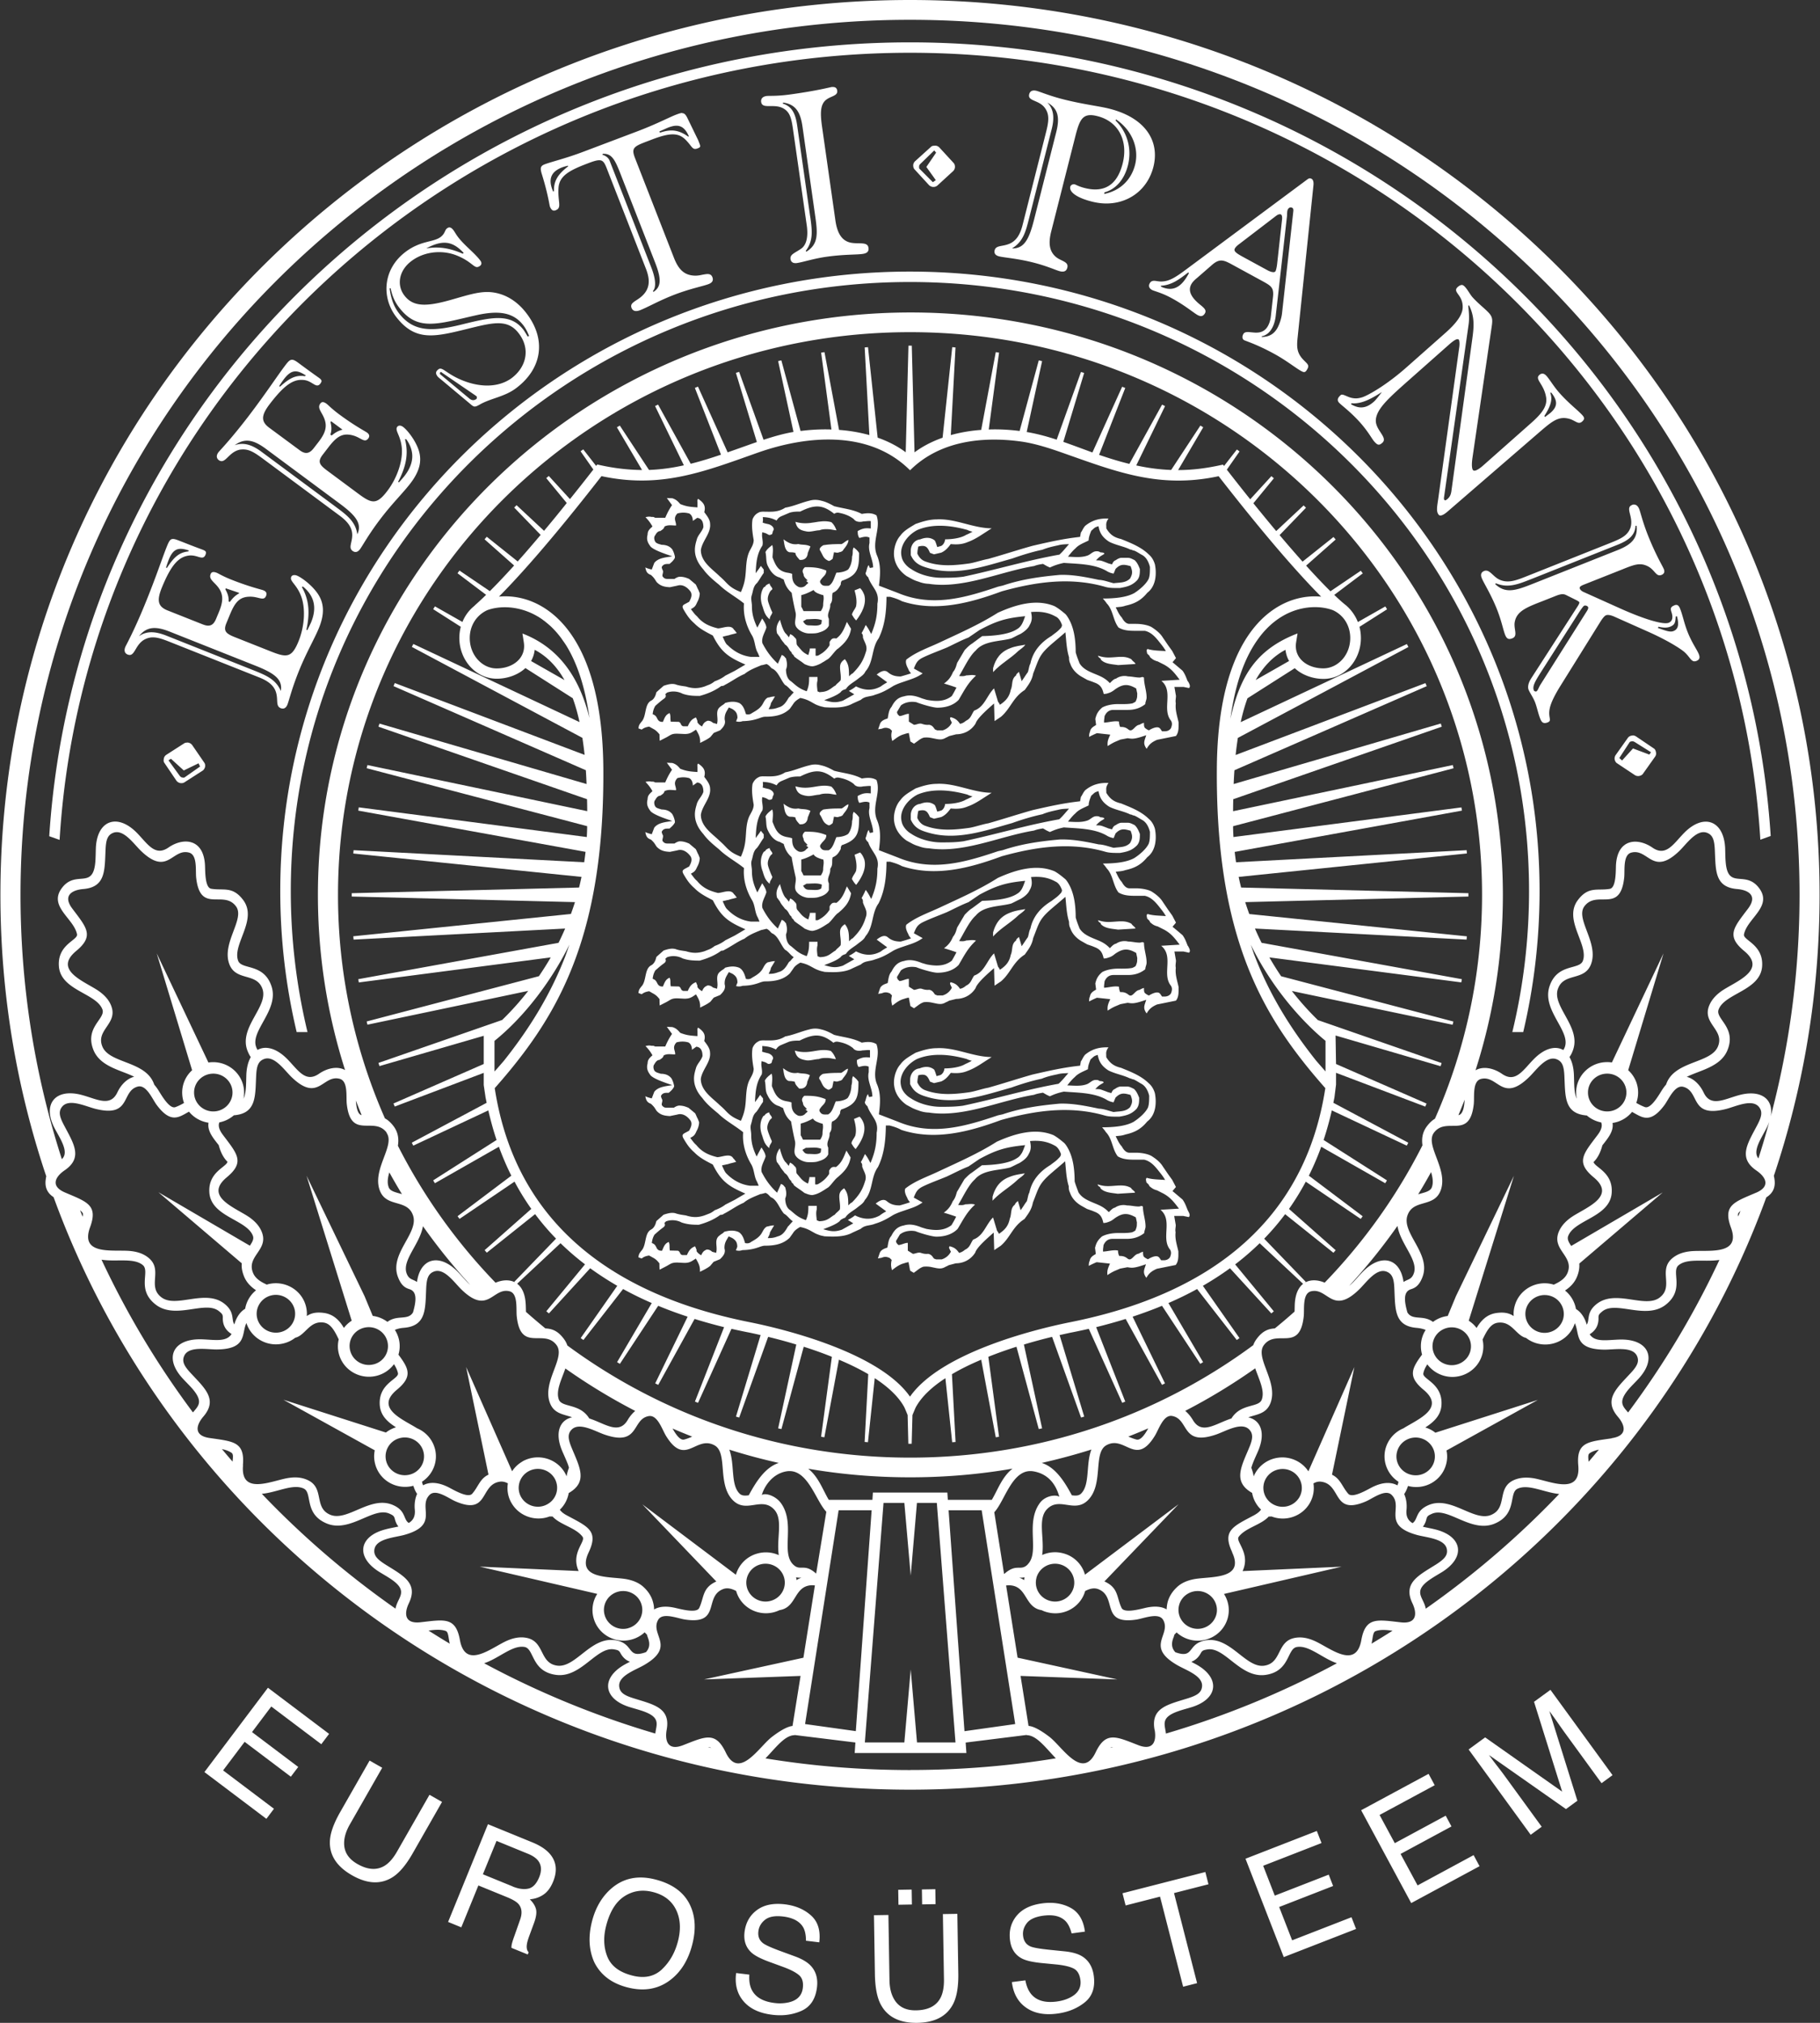
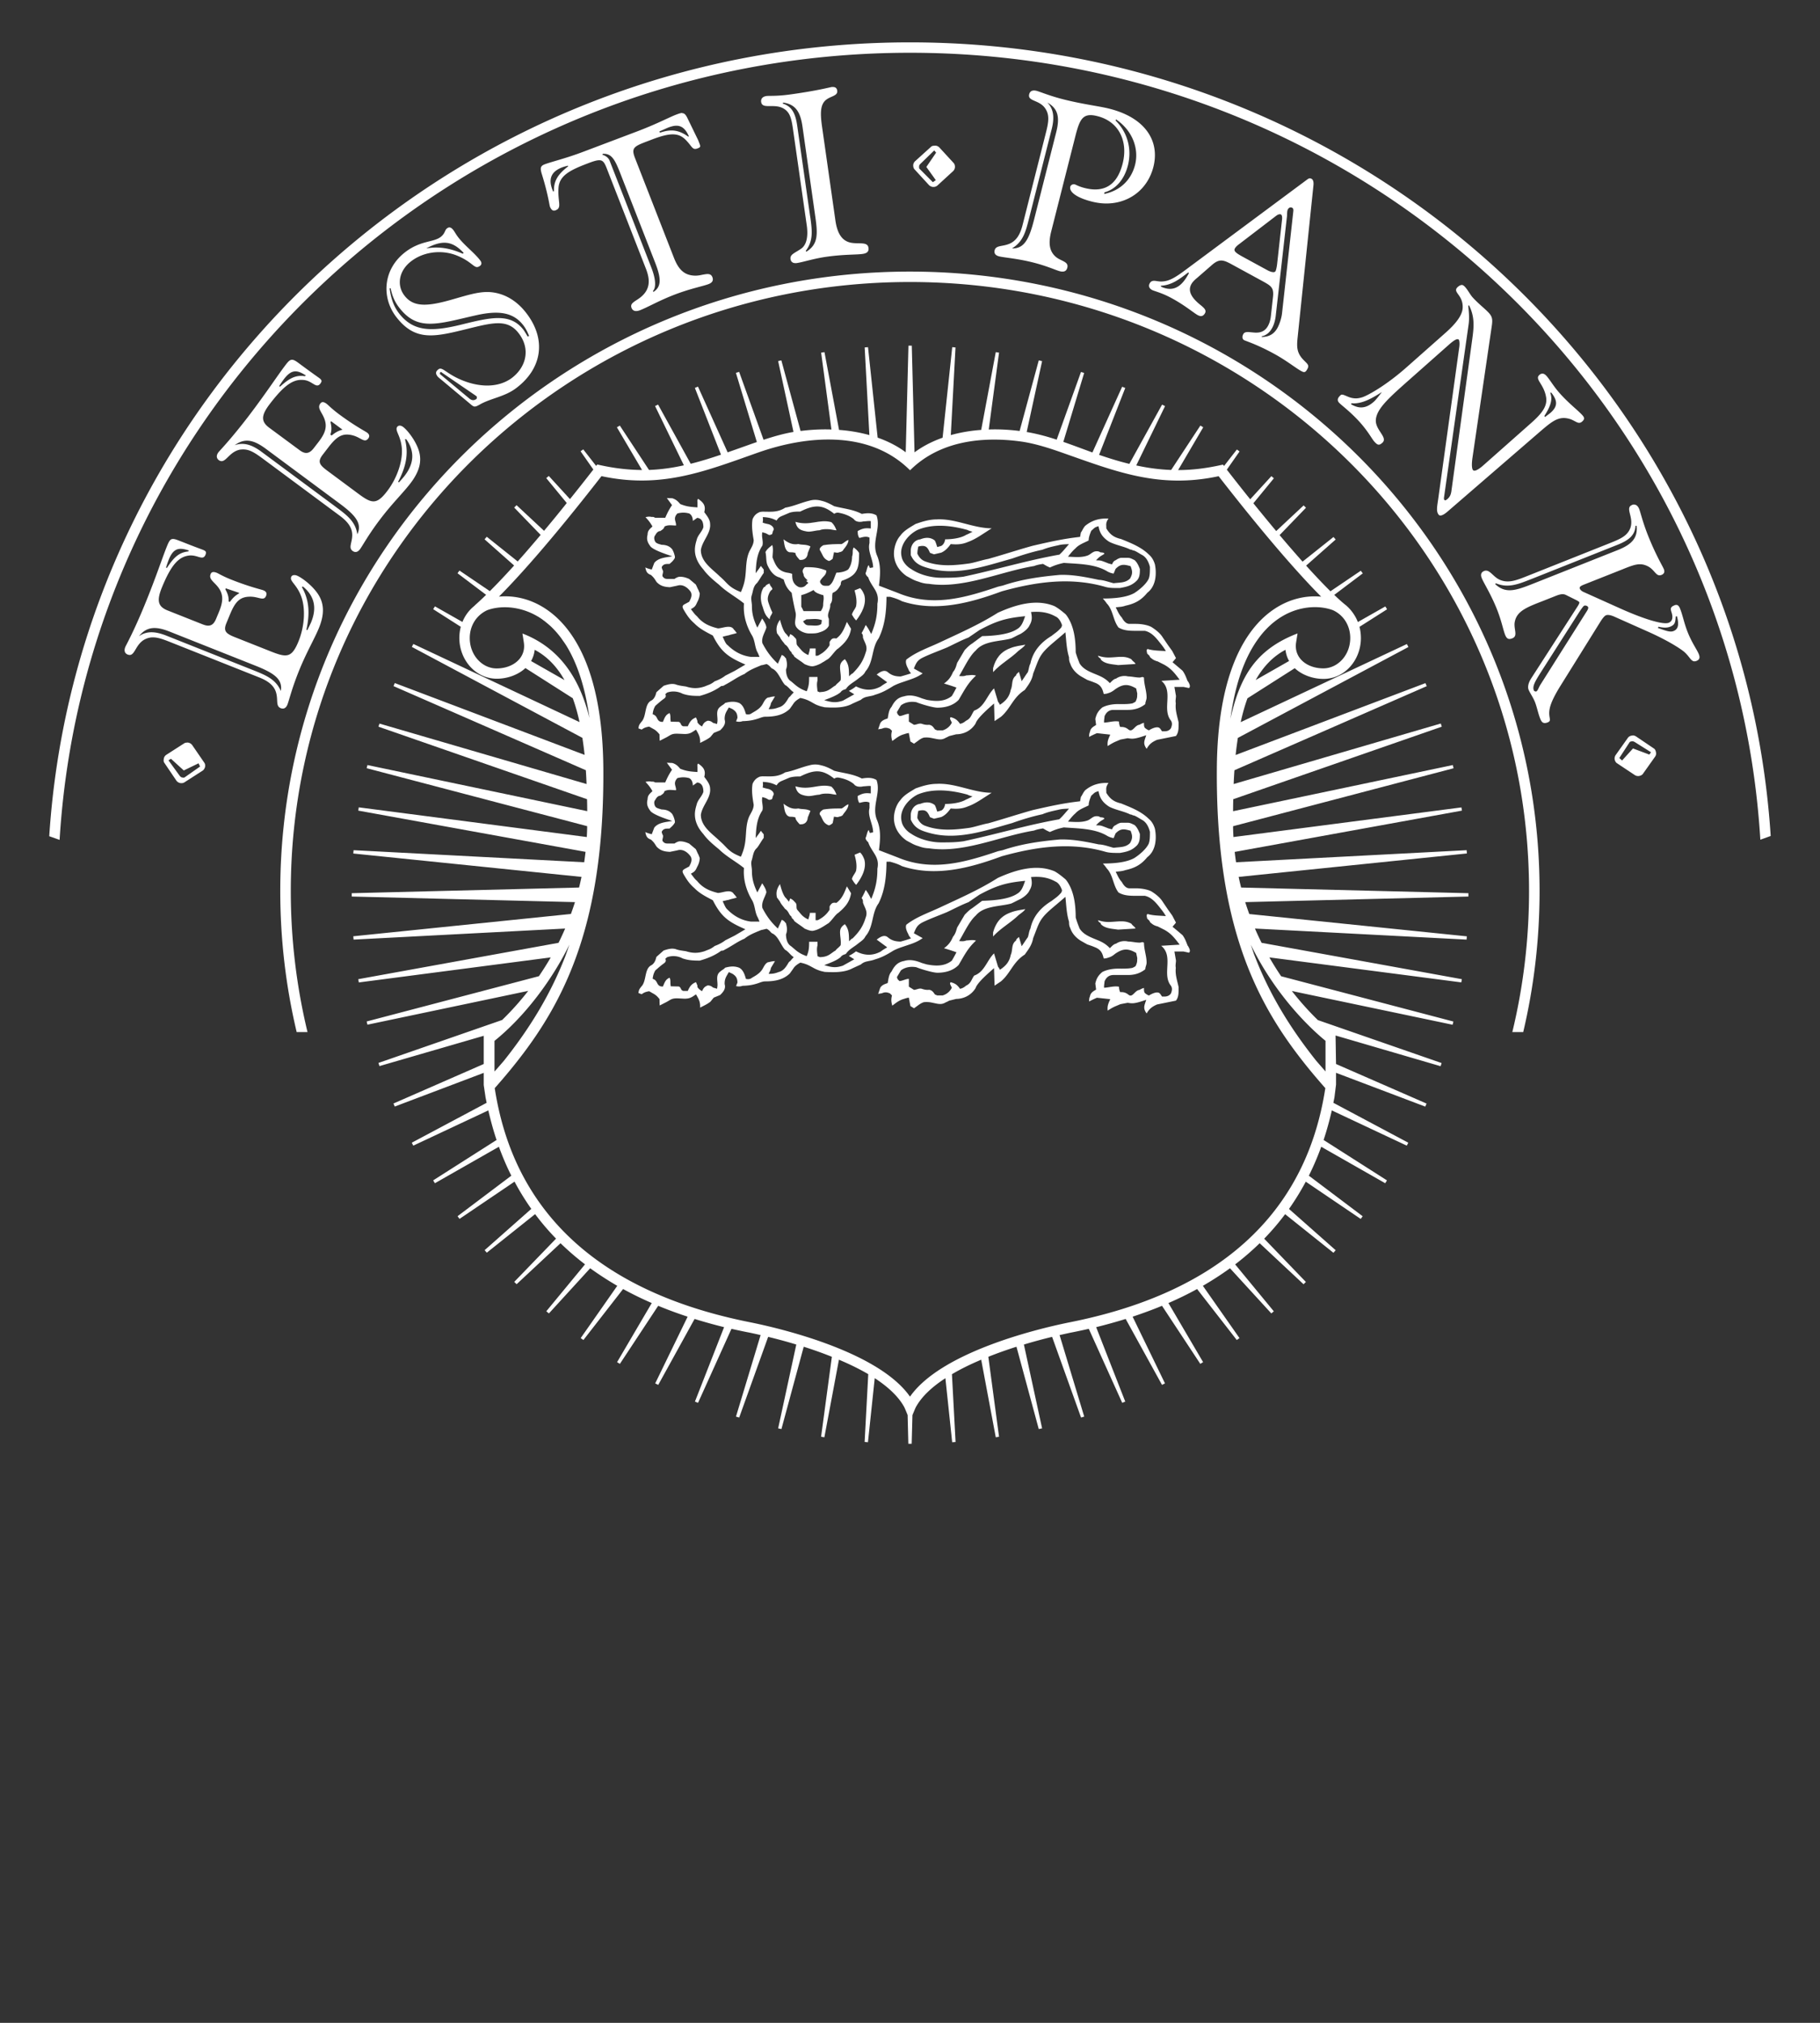
<svg xmlns="http://www.w3.org/2000/svg" id="Layer_1" viewBox="0 0 306 340">
  <rect x="0" y="0" width="306" height="340" fill="#333333" stroke="none" />
  <defs>
    <style>.cls-1{fill:#fff}</style>
  </defs>
  <path class="cls-1" d="M137.95 92.63c.45.77.45 1.27 1.4 1.66.14-.02.3-.1.47-.23l.18-.15.22-1.09.41.07c.17.02.3.02.46-.07.24-.03.6-.14.69-.4l.31-.4c.32-.42.56-.83.56-1.26-.43.11-.72.49-1.14.69-1.17 0-2.01.01-3.09.19-.33.2-.87.61-.46.99M143.9 102c-.17.43-.61.87-.66 1.32.21.35.41.69.71.97.95-1.24 1.79-2.8 1.36-4.3-.2-.5-.37-.83-.7-1.14l-.93.38c.25.9.45 1.85.23 2.78M166.97 112.31v.66c1.26-1.39 2.92-2.27 4.26-3.57.41-.35.86-.59 1.16-1.04-.84.15-1.71.25-2.51.58-1.61.58-2.47 1.73-2.91 3.36" />
  <path class="cls-1" d="M199.69 114.52c-.24-.61-.46-1.25-.87-1.79-.56-.48-1.12-.95-1.68-1.42l.58-.69-.63-1.2-.68-.94-.88-1.29c-.42-.69-1.05-1.23-1.92-1.79-.65-.36-1.73-.54-2.61-.54h-1.11c-.61 0-1.02-.59-1.28-1.07-.46-.48-.73-1.13-1.02-1.71l.79-.08c.29-.03.56-.09.84-.19 1.6-.35 2.65-.92 3.68-2.18 1.47-1.11 1.59-3.19 1.28-4.76-.25-.85-.65-1.35-1.05-1.69-1.28-1.25-3-1.91-4.64-2.58-1.19-.27-1.85-.74-2.48-1.78l-.02-.64c0-.31.12-.59.25-.82l.13-.2c-1.48-.06-2.72.25-3.91 1.22-.16.18-.28.36-.4.58l-.16.29c-.05.09-.11.18-.17.26l-.13.73c-2.83.31-5.24.86-8 1.5-2.49.69-4.93 1.5-7.43 2.2-1 .18-2.17.59-3.16.76-2.65.37-5.09.56-7.54-.37-.6-.26-.96-.7-1.23-1.27.01-.42.07-.81.16-1.2 1.25-.31 1.54.09 1.96 1.06l.68.25 1.21-.28c.53-.24.89-.56 1.27-1.01l.33-.43c1.05.1 1.91.06 2.88-.35.69-.25 1.34-.6 2-1.01l2-1.29c-3.17-.02-6.09-1.68-9.27-1.5-1.22.01-2.34.35-3.53.77-.91.56-1.92 1.08-2.55 1.96-.8.87-1.23 2.46-1.03 3.65.2 1.35 1.03 2.42 2.08 3.15l1 .54c.3.15.63.29.97.38.57.23 1.15.36 1.77.38 5.82.89 12-2.06 17.69-2.99.48-.19.99-.28 1.51-.36l.62.36.53.25c.83-.39 1.45-.58 2.35-.78 2.32.18 5.02.15 7.1 1.31.45.28.78.4 1.27.49l.32-.78c.85-.89 1.44-.77 2.53-.47.32.86.37 1.25-.09 2.08-.78.77-1.76.65-2.76.79-.83-.2-1.63-.53-2.49-.57-2.15-.45-4.36-.91-6.58-.83-3.27.3-6.38.72-9.56 1.79l-.81.19c-5.48 1.84-11 3.49-16.81 1.06l-3.21-1.23c.22-1.73.38-3.48-.35-5.14-.91-2.29.73-4.49-.06-6.67-.77-.48-1.63-.39-2.47-.25-1.46-.77-3.08-.89-4.65-1.3-.7-.39-1.41-.76-2.21-.93-.63-.18-1.31-.18-1.93 0-1.45.35-2.61.92-4.08 1.18-1.3.83-2.37.67-3.82.67-.23.02-.48.03-.69.17-.49.24-.78.61-.99 1.1-.2 1.14 0 2.39.19 3.51-.01.49-.17.86-.39 1.28l-.29.54c-.46.93-.55 2-.62 3.09-.1 1.55-.22 2.38-.85 3.83-.98-.41-1.55-.69-2.32-1.44l-.6-.62c-.21-.2-.41-.4-.63-.58-1.27-1.25-3.16-2.42-3.18-4.41.22-1.58 1.73-2.84 1.55-4.46-.02-.72-.57-1.37-.98-1.93.3-1.09-.16-1.63-1.02-2.23-.21.18-.12.44-.12.68v.75c-1.16-.08-1.8-.12-2.9-.56-.4-.47-.71-.78-1.33-.97l-.92-.04.87 1.19c-.47.69-.81 1.36-1.14 2.13h-1.7c-.25-.14-.29-.16-.59-.14-.37-.09-.67-.05-1.03.04.5.53.81.92 1.17 1.56l-.31.29c-.35.34-.5.6-.51 1.09-.19.72-.04 1.25.4 1.85.37.71 2.97 1.51 3.75 1.79-1.01.17-2.33.23-3.02 1.1l-.43 1.12c-.32-.08-.64-.16-.94-.29l-.14-.07c.13.63.24 1.02.95 1.27.22.2.43.41.6.65l.35.54c.64.66 1.27.82 2.23.87l1.24-.26c.99-.32 1.82.41 2.24 1.01.35.57.04 1.19-.24 1.7l-.65.35c-.3.14-.45.29-.45.47 0 .23.16.47.26.65.54.9.92 1.46 1.74 2.18.86.89 2 1.46 3.08 2.02 1.42 2.82 2.64 3.65 5.48 4.88l-1.8 1.06-1.57.8c-.55.43-1.17.73-1.79.95-.26.2-.52.39-.84.53l-.88.35c-1.12.37-2.01.35-3.12 0-.59-.09-1.19-.15-1.75-.36-.64-.18-1.31.01-2 .24l-1.21 1.07-.15.5c-.15.39-.39.77-.77.94-1.07.6-.76 2.42-1.48 3.4-.39.49-.57.64-.62 1.25l.54.2c.43-.32.73-.41 1.26-.5l.81.45c.39.24.65.51.93.86 0 .43.01.75.03 1.07l1.08-.55c.82-.43.89-.66 1.92-.64l1.16.05c.62.01.99-.1 1.48-.43l.46-.3c.47.79.74 1.28.69 2.23.59-.3 1.21-.58 1.73-.99l.57-.69 1.07-.44c.49-.48 1-1.04.76-1.8-.02-.63.1-1.02.41-1.54l.29-.5.59.26c.65.41.85.79.86 1.5l-.23.58c.45.1.72.09 1.1-.04 1.1-.02 1.96-.18 2.98-.56.43-.14.6-.18.78-.18 1.58 0 3.06-.24 4.18-1.34l.56-.79c.28-.47.73-.76 1.2-1.03.65.14 1.11.29 1.69.6l.7.39c.23.13.48.24 1.03.42l.68.16c1.59.09 3.34.14 4.7-.63l1.38-.62c.34-.31.68-.44 1.1-.53l.63-.13c.23-.04.43-.1.64-.19 1.2-.35 2.03-.82 3.08-1.48.43-.23.93-.43 1.4-.59l1.43-.49c.87-.3 1.43-.56 2.11-1.03l-1.48-.82c.39-.96.59-1.41 1.58-1.88 1.28-.61 2.68-1.11 3.99-1.66 1.24-.58 2.34-1.18 3.61-1.67l1.85-1.26c2.86-1.53 4.43-2.02 7.68-2.33-.17.47-.32.94-.57 1.37-.18.31-.43.6-.77.79-1.48.99-4.22 1.15-5.89 1.19l-1.7 1.26c-.46.27-.85.7-1.23 1.08l-1.27 2.15-.19.62c-.12.34-.27.65-.51.93-.41.98-.83 1.42-1.51 1.93.71.21 1.39.42 2.09.68-.25.48-.5.97-.79 1.43-1.27.98-2.72.9-4.2.63l-.83-.25c-.95-.39-1.95-.66-2.98-.34-1.1.2-1.64.84-2.11 1.77-.47.51-.52 1.3-.65 1.94l-.39.14c-.46.18-.79.43-.92.83l-.29.86.62-.1c.53-.23.84-.19 1.36.02l.34.33c-.17.69-.13 1.05.05 1.72l.67-.49c.41-.29.83-.53 1.35-.66.25-.1.5-.15.76-.2l.27 1.43.61.37.7-.51c.3-.23.57-.4.93-.51.43-.05.83-.03 1.24.05l.96.19c.61.11.99.09 1.53-.23.19-.08.36-.17.55-.27l1.17-.3c1.36-.01 2.56-.66 3.27-1.81.29-.96 2.29-2.64 3.1-3.37l.09 2.96 1.07-.72c1.62-1.37 2-3.24 4.01-4.51.66-.92 1.2-1.62 1.41-2.76 1.05-2.63.96-3.12 3.24-5.08.73-.62 1.47-1.23 2.18-1.86.15 1.4.19 2.85.61 4.2 0 .38.02.71.2 1.05.3.93.99 1.66 1.82 2.17l1.05.59.84.3.56.22c.94.4 1.16 1.02 1.36 1.84.38 0 .61-.07 1.06-.24.31-.13.59-.32.85-.53 1.32-.92 2.16-.96 3.55-.15l.18.84-.02.56c-.03.29-.14.55-.26.81-.18.12-.35.22-.56.3-.79.15-1.6.11-2.41.11-.86 0-1.88.17-2.63.57-.67.58-.97 1.06-1.17 1.93l.13 1.01-.33.21c-.37.24-.64.5-.7.95-.1.2-.13.41-.14.63v.22c.42-.23.85-.43 1.31-.63l2.24.25c-.31.71-.53 1.12-.43 1.92.4-.26.82-.52 1.29-.73l.85-.36 1.22-.23c.26.04.5.08.75.08.72 0 1.68-.36 2.37-.58-.3.95-.6 1.37.07 2.28.45-.79.9-1.14 1.75-1.51l3.17-.64c.36-.46.43-.94.45-1.6v-.69c-.24-1.12-.59-2.03-.47-3.22-.09-.41.02-.8.03-1.22l-.26-1.52h1.53l.92.19c.35-.31-.02-.84-.18-1.16m-21.65-21.26c-5.43.96-10.7 2.56-16.09 3.7-1.32.18-2.43.18-3.76.18-1.75 0-3.73-.56-5.04-1.47-.65-.36-1.33-1.1-1.54-1.83-.21-.73-.21-1.46.22-2.37.44-.91 1.32-1.83 2.4-2.37 2.64-1.11 5.71-.74 8.4.01.18.13.82.29.84.3-.36.19-.71.37-1.09.53-.96.59-2.54.74-3.51.74-.05.44-.28.92-.67 1.11l-.65.19c-.14-.36-.23-.77-.42-1.1-.75-.6-1.62-.53-2.46-.19-.97.09-1.58 1-1.58 1.89v.75c.66 1.43 1.6 1.82 3.12 2.24 4.69 1.31 9.46-.42 13.93-1.66 1.64-.58 3.37-1.12 5.08-1.48.89-.36 1.74-.55 2.63-.74.6-.17 1.23-.18 1.84-.2l-.76.88c-.28.33-.56.63-.88.91m-55.8 15.16c-.34-.29-.58-.98-.79-1.39l.52-.13.25-.06c.08-.02.14-.03.21-.03.45-.18.95-.23 1.41-.41-.09-.09-.16-.17-.21-.23l-.09-.13c-.06-.08-.13-.14-.2-.21-.5-.91-1.87-.22-2.68-.2-1.43-.35-2.56-.84-3.51-2.02-.21-.18-.38-.36-.55-.58l-.49-.64c.61-.33.77-.47 1.05-1.14.26-.46.43-.98.44-1.51l-.22-.56c-.18-.3-.28-.63-.45-.93l-1.11-.93c-.56-.24-.98-.37-1.57-.37-.29 0-.68.21-.9.37h-1.08c-.44 0-.66-.06-.93-.45-.01-.09-.02-.18 0-.27l.06-.26c.02-.09.03-.19.03-.28 0-.05-.01-.1-.03-.15l-.1-.21c-.05-.12-.08-.24-.09-.38.22-.44.57-.52 1.02-.52h.28c.36-.3.68-.58.91-1.02v-.24c-.1-.44-.22-.81-.45-1.2-.46-.57-1.08-.75-1.79-.76-.34-.12-.87-.19-1.07-.53-.16-.27-.26-.78-.01-1.05l.09-.16c.17-.28.42-.57.79-.57.35-.27.57-.33.7-.77.32-.14.56-.2.94-.2.32 0 .66.04.99.04.04-.41-.18-.76-.18-1.14 0-.35.18-.65.42-.89.68-.17 1.28-.18 1.96 0 .47.23.63.8.63 1.26l.73-.52c.87.1 1.04.86 1.04 1.58-.25.79-.92 1.31-1.11 2.07-.29.97-.42 1.64-.22 2.61.22.92.67 1.67 1.32 2.4.72 1 1.71 1.82 2.66 2.59 1.24 1.22 2.84 2.04 4.18 3.14-.17 1.86.38 3.76 1.33 5.35.52.86.47 1.88.89 2.77.16.26.26.57.39.86h-1.45c-1.55-.19-2.86-.92-3.94-2.01m10.48 8.69c-.06.05-.11.12-.17.16-.42.71-.85 1.45-1.74 1.66-.56.22-1.04.3-1.65.28.15-.31.35-.62.38-.98l.69-1.15c-.38 0-.68.08-.98.16-.08.01-.13.02-.2.02-.48.23-.66.7-.91 1.13-.42.71-1.07 1.08-1.76 1.47-.33.26-.64.28-1.03.2-.21-.68-.42-1.46-1.11-1.87-.79-.33-1.56-.25-2.39-.02l-.14.15-.2.15s-.08.04-.11.07c-.09.06-.2.13-.31.23-.95.66-.41 1.7-.55 2.62l-.05.32-.67-.19-.17-.13c-.21-.15-.43-.23-.74-.23-.59.24-.68.44-.95.97-.37-.25-.51-.32-.77-.7v-.23l-.24-.59c-.77.28-1.06.77-1.38 1.48h-.75a.507.507 0 0 1-.37-.28c-.13-.27-.17-.36-.39-.46l-1.36-.03c-.02-.2-.05-.39-.05-.6 0-.4-.02-.55-.13-.84-.72.27-.85.85-1.14 1.48-.43-.01-.64-.06-.88-.43l-.1-.2-.1-.18c-.18-.28-.32-.35-.64-.49.07-.54.17-.92.45-1.4.45-.39.89-.79 1.37-1.14.21-.14.39-.27.39-.56 0-.09-.05-.18-.07-.27l.27-.25c.83-.32 1.85-.23 2.62.18.99.34 1.79.37 2.89.37 1.28-.35 2.54-.86 3.61-1.66.24-.01.41-.03.61-.19 1.13-.57 2.13-1.35 3.31-1.84.84-.69 1.86-1.06 2.85-1.48.07 0 .13-.01.2-.02l.26-.07.4-.1c.2.1.36.21.52.37l.18.19c.06.07.12.13.19.18 1.04.4 1.48 1.97 2.2 2.77.25.12.47.34.66.52l.3.31c.16.16.33.28.51.43-.23.23-.44.47-.65.72m5.05-.73-.4-.17c-.05-.64-.18-1.18 0-1.82v-.6h-1.41c0 .95-.03 1.55-.41 2.41-.77-.27-1.32-.57-1.95-1.1l-.66-.56c-.69-.4-.86-1.3-.87-1.98.27-.7.17-1.18 0-1.89-.1-.09-.17-.18-.25-.28a.972.972 0 0 0-.3-.22l-.16-.08-.66 1.48c-1.14-1.08-1.88-2.08-2.6-3.46-.2-.95.42-1.75.67-2.61-.02-.51-.42-1.1-.7-1.54l-.82 1.54c-.59-1.24-.91-2.26-.91-3.66 0-.6-.23-1.23-.01-1.82.23-.75.23-1.46.88-2.03.41-.53.71-1.14 1.12-1.67v-.58l-.49-.61c-.26.44-.57.82-.87 1.23.09-1.66.16-3.19 1.13-4.64.18-.63-.1-1.27-.05-1.91l.02-.33c.3.07.56.12.83.28l.16.09c.23.15.38.07.66-.05l.07-.17c.03-.1.05-.2.07-.32.45-.54-.26-1.09-.76-1.2-.34-.07-.63-.14-.95-.25.03-.18.05-.32.05-.49l-.02-.45c.9.05 1.5.17 2.31.58.26-.42.5-.6.89-.76l1.32-.56c.63-.18 1.12-.18 1.76-.18 2.4-1.19 3.73-1.22 5.73.38.2-.16.38-.2.64-.2.99.17 1.88.48 2.65 1.09.34.5 1.07.52 1.58.38.45-.01.82-.1 1.27-.05v1.24c-.94-.1-1.37-.02-2.2.43 0 .54.04.75.25 1.15.07 0 .14-.01.21-.03.3-.08.6-.16.9-.16.26 0 .39.05.62.13v.93c-.35 1.39.6 2.69.61 4.09l-.55.1-.2-.49c-.29.36-.3.9-.52 1.36.03.3.24.51.45.7.24.75.7 1.35 1.1 2.02.46.76.64 1.46.44 2.41 0 1.93-.29 3.33-1.04 5.1l-.35-.65c-.17-.31-.35-.59-.58-.87-.2.47-.43.92-.69 1.37.18.19.21.35.23.5v.24c.3.93.87 1.49.45 2.55-.44 1.47-1.1 2.38-2.18 3.48-.25.09-.38.29-.6.48-.04-1.08.03-1.95-.71-2.87-.68.44-.81.88-.81 1.36 0 .74.2 1.42.1 2.17-.25.35-.63.55-.87.9-.1.04-.2.1-.29.16l-.49.36c-.61.42-1.06.55-1.83.58m40.36-10.63c-.47.53-.98.82-1.42 1.19-1.77 1.06-3.12 2.56-3.55 4.63-.25.46-.26.99-.44 1.47-.2.26-.38.54-.56.81l-.47.69-.46-1.56-.21.19c-.17.14-.23.22-.29.43-.83.61-.5 1.58-.88 2.4-.24 1.19-.83 1.86-1.82 2.51-.13-.24-.14-.32-.31-.49l-.68-2.26c-1.2 1.17-1.59 3.12-3.34 3.73-.47.64-.51 1.3-1.36 1.7l-.17.13c-.29.22-.49.31-.84.4-.46-.65-.81-.93-1.6-1.13-.1.2-.11.25-.02.44l.17.35.07.12c-.3.64-.85 1.09-1.53 1.31h-.93l-.36-.14-.14-.17-.1-.14c-.2-.26-.36-.39-.71-.48-.31 0-.6.06-1.25-.16-.47-.16-.87.14-1.35.16l-.86-.54v-1.31c-.51 0-1.03.34-1.57.38-.26-.23-.37-.32-.43-.68l.66-1.11c.71-.56 1.73-.71 2.61-.54.7.29 2.75.92 3.54.92 1.33 0 2.65-.36 3.56-1.31.95-1.58 1.51-2.8 2.92-4.08-.57-.19-1.03-.05-1.62-.04-.46.18-.74.13-1.22.11.81-1.32 1.72-3.34 2.8-4.29 1.36-1.66 4.06-1.5 5.95-2.02.53-.23 1.02-.53 1.54-.75.56-.32 1.3-.87 1.56-1.49.46-.78.42-1.37.24-2.21 1.48-.12 2.81.02 4.12.75.56.24.91.91 1.09 1.45-.03.28-.14.45-.33.62m17.04 8.75c2.11 1.76.03 4.77 1.62 6.7.25.43.16.8-.01 1.25-.23.37-.63.53-1.06.53h-.44c-.13-.16-.25-.41-.41-.54-.46-.38-1.47.16-1.8.38-.25-.11-.41-.2-.63-.38-.23-.19-.2-.63-.2-.89-.23.06-.49.17-.73.32-.5.06-.75.45-1.11.76l-.16.11a.61.61 0 0 1-.25.08c-.13 0-.24-.05-.34-.12-.37-.32-.71-.43-1.1-.45h-.32c-.13-.34-.19-.56-.19-.91-.81-.16-1.7.14-2.51.18-.03-.42.06-.68.08-1.07.28-.65.73-1.07 1.51-1.07h2.43c1.11 0 2.05-.29 2.91-.97 0-.39.22-.73.22-1.11 0-1.13-.44-2.21-.44-3.34-.14-.1-.23-.12-.37-.09l-.12.03c-.13.03-.17.04-.23.04-.65 0-1.32-.18-1.97-.19-.66-.17-1.45-.03-2 .37-.43.07-.75.49-1.05.76-.84-.89-1.56-1.15-2.67-1.61-.92-.38-1.87-.81-2.42-1.71-.24-.62-.47-1.2-.65-1.84-.01-2.08-.25-4.32-1.43-6.07-.12-.17-.23-.32-.35-.42-.58-.48-1.13-.93-1.77-1.28-3.11-1.31-6.62-.22-9.54 1.1-3.12 1.98-6.51 3.46-9.85 5.03-1.87.87-3.88 1.55-5.53 2.84-.24.48.12 1.22.33 1.6.04.23.31.53.44.72-.58.19-1.14.36-1.73.52-.86 0-1.51-.17-2.17-.73-.61-.5-1.37.02-1.86.41l1.77 1.3c-.36.22-.74.43-1.07.69-1.4.77-2.79.7-4.18-.01-.39.32-.79.56-1.2.77l.91.57-1.92 1.07c-1.28.42-1.91.26-3.13-.08.9-.36 1.99-.72 2.74-1.33.14-.21.33-.34.56-.43l.2-.07.13-.04c.38-.54.63-.72 1.48-1.31.17-.11.32-.23.49-.35.48-.41 1.07-.71 1.33-1.31 1.41-1.61 1-3.89 2.21-5.54 1.09-2.2 1.31-4.61 1.33-7h.61c.71.2 1.33.39 1.98.74 5.63 1.87 11.45.31 16.79-1.66 5.96-1.66 11.7-2.4 17.43-.74.78.22 1.63.18 2.45.18 1.21-.21 2.04-.43 2.88-1.3.46-.57.46-1.2.46-1.89-.22-.55-.44-1.1-.9-1.5-.37-.17-.7-.38-1.12-.38h-1.11c-.28 0-.71.23-.9.38-.42.17-.47.36-.66.72l-.63-.17s-.3-.13-.63-.25c-.69-.26-.63-.23-1.43-.26.52-.52.55-.57 1.13-.91l.16-.1.11-.08c.02-.24-.52-.24-.66-.25a.926.926 0 0 0-.51-.18h-.17c-.62 0-.98.57-1.55.74-.54.18-1.1.23-1.65.23s-1.05-.04-1.57-.06c.39-.49.78-.99 1.26-1.4.58-.65 1.46-.93 2.22-1.33 0-.56.23-1.11.43-1.62l.3-.27c.36-.34.45-.36.93-.5.19 1.21.78 1.97 1.81 2.62 1.14.57 2.42.75 3.56 1.31h.13l.18.08c.11.05.22.08.35.1.46.2.86.49 1.31.73.74.41 1.11 1.24 1.3 2 0 .75 0 1.47-.21 2-.43.9-1.54 1.83-2.41 2.39-1.32.73-3.3.92-5.29.92.24.29.46.52.63.8 1.12 1.15 1.05 2.84 2 4.07.94.57 2.04.56 3.11.56h1.32c1.06.24 1.76 1.03 2.4 1.84.45.57.76.92 1.13 1.57-1.02-.08-2.1-.06-3.09-.36-.18.17-.16.29-.04.8l.13.11c.09.08.18.17.26.27l.1.22c.46.39.67.53 1.28.7l1.09.55c1.23.69 1.77 1.45 2.59 2.52l-3.11.19z" />
  <path class="cls-1" d="M135.53 89.31c.65.18 1.54-.17 2.24-.18.47-.19.88-.19 1.32-.19.66 0 1.11.19 1.55.19-.18-.49-.44-1-.87-1.37-2.11-.56-3.52.69-6.04-.05.25 1.07.72 1.41 1.8 1.6M140.87 109.05c1.2-.99 1.98-1.86 2.22-3.35l-.7-1.17c-.44 1.07-.77 2.05-1.77 2.79-.65-.12-.82.05-1.14.58v.56c-.45.71-1.02 1.23-1.75 1.63-.23.17-.41.13-.6.13v-1.23h-.97c0 .22-.05.4-.1.58l-.16.54c-1.02-.47-1.18-.88-1.88-1.66-.09-.19-.1-.33-.1-.53 0-.26-.02-.39-.12-.59-.06-.05-.11-.11-.17-.16l-.19-.21c-.17-.17-.36-.29-.58-.38l-.21.54-.45-.54c-.05-.06-.11-.11-.17-.17-.43-.56-.7-1.54-.89-2.24-.5.72-.73 1.4-.49 2.3.09.1.17.19.22.28l.09.13c.04.05.09.1.13.14.11.26.26.49.44.72l.24.29c.08.09.14.2.2.29.28.16.44.37.6.63l.14.25c.11.19.18.28.35.4.05.2.08.27.24.41l.12.11.14.26c.55.45 1.17.8 1.72 1.25.43.18.87.37 1.35.37 1.08-.18 1.77-.73 2.67-1.29.58-.5.96-1.18 1.54-1.67M132.73 92.82c.36 0 .66.01 1 .12l.03.16c.07.36.46.73.69 1.01h.29c.67-.03 1.04-.52 1.07-1.15l.45-1.12c-.78-.39-1.27-.2-2.03-.4-1.01.18-1.75-.21-2.49-.79.14.69.14 1.92.98 2.17" />
  <path class="cls-1" d="M131.77 97.4c.24.92.6 1.58 1.33 2.23.18 1.11.41 2.22.66 3.31.21.86-.43 1.85.23 2.59.45.56 1.35.94 2.03.94.56 0 1.25.03 1.77-.19.63-.18 1.29-.51 1.57-1.13v-1.13c-.42-.82.23-1.45.23-2.2v-.16c.02-.12.07-.23.15-.32.17-.36.18-.6.18-.98 0-.15 0-.29.02-.43l.05-.28c.72-.29 1.02-.76 1.37-1.41 0-.26.02-.4.17-.62 2.72-.92 2.91-2.1 2.91-4.67-.16-.27-.36-.49-.6-.69l-.3-.25c-.14.24-.17.45-.17.77 0 .27-.01.46-.11.78 0 .72-.2 1.57-.65 2.15-.5.38-1.37.54-1.98.54-.34.71-.56 1.84-1.31 2.21-.52 0-.99.1-1.29-.35a.49.49 0 0 1-.15-.35c0-.12.06-.25.15-.33.36-.57.9-.75.9-1.53-1.3-.52-2.14-.57-3.59-.57-.4.36-.51.66-.24 1.16.02.33.13.49.35.73l.32.32c-.07.07-.17.15-.3.06l.43.36c-.1.13-.16.18-.22.23l-.14.11c-.27.39-.88.52-1.28.35-1.06-.54-1.07-1.46-1.07-2.19-.25-.1-.51-.16-.8-.2-1.6-.27-1.98-1.25-2.5-2.55.01-.76.16-1.35-.04-2.1-.44.34-.91.68-1.15 1.19.2.77.03 1.69.44 2.4.41.85 1.02 1.65 2 1.88.2.14.43.22.64.34m6.3 7.45c-.46.41-1.29.25-1.85.25-.67 0-.83-.09-1.21-.69l.4-.23.18-.11c.46 0 .92-.05 1.38-.05s.78.05 1.2.2l-.09.62zm-3.35-4.84c.74-.19 1.39-.5 2.06-.86.07.09.13.19.22.27l.14.1c.07.04.11.07.17.11.36.16.72.3 1.11.39.14.66-.03 1-.03 1.61 0 .39-.18.75-.4 1.07h-2.89c-.14-.24-.22-.51-.39-.73v-1.96zM190.63 111.24c-.16-.13-.28-.24-.41-.43-.83-.47-1.62-.44-2.63-.36-1.25.09-1.85.13-2.96-.24 0 .11.02.17.21.35l.19.11.08.22c.7.74 1.94.75 2.87.9l2.91-.18c0-.09-.03-.14-.07-.19l-.2-.19zM129.86 99.05c0-.12-.05-.25-.15-.37l-.18-.24-.12-.25v-.11c-.24.07-.47.17-.66.35l-.1.17-.23.11c-.63.93-.62 2.2-.19 3.29.33 1.11.5 1.49 1.18 2.1 0-.56.4-.78.44-1.19-.2-.35-.62-1.47-.7-1.8-.13-.46-.07-.94.3-1.63.07-.13.28-.33.41-.43M137.95 137.07c.45.77.45 1.27 1.4 1.66.14-.02.3-.1.47-.23l.18-.15.22-1.09.41.07c.17.02.3.02.46-.07.24-.03.6-.14.69-.41l.31-.4c.32-.42.56-.83.56-1.26-.43.12-.72.49-1.14.7-1.17 0-2.01.01-3.09.18-.33.2-.87.61-.46 1M143.9 146.44c-.17.43-.61.88-.66 1.32.21.35.41.69.71.97.95-1.24 1.79-2.8 1.36-4.3-.2-.5-.37-.83-.7-1.15l-.93.39c.25.9.45 1.85.23 2.78M135.53 133.75c.65.18 1.54-.16 2.24-.18.47-.18.88-.18 1.32-.18.66 0 1.11.18 1.55.18-.18-.48-.44-.99-.87-1.36-2.11-.56-3.52.69-6.04-.05.25 1.07.72 1.41 1.8 1.6M140.87 153.5c1.2-.99 1.98-1.86 2.22-3.36l-.7-1.16c-.44 1.07-.77 2.05-1.77 2.78-.65-.11-.82.06-1.14.59v.56c-.45.71-1.02 1.23-1.75 1.63-.23.17-.41.13-.6.13v-1.24h-.97c0 .23-.05.41-.1.58l-.16.54c-1.02-.48-1.18-.88-1.88-1.66-.09-.19-.1-.34-.1-.53 0-.26-.02-.39-.12-.58l-.17-.17-.19-.21a1.91 1.91 0 0 0-.58-.39l-.21.55-.45-.55c-.05-.06-.11-.11-.17-.17-.43-.56-.7-1.53-.89-2.24-.5.72-.73 1.4-.49 2.3.09.1.17.19.22.27l.09.14s.09.1.13.14c.11.26.26.49.44.72l.24.3c.08.09.14.19.2.28.28.17.44.37.6.64l.14.26c.11.18.18.27.35.4.05.2.08.27.24.41l.12.11.14.25c.55.45 1.17.81 1.72 1.26.43.18.87.38 1.35.38 1.08-.19 1.77-.74 2.67-1.29.58-.5.96-1.18 1.54-1.67M190.63 155.69c-.16-.12-.28-.24-.41-.43-.83-.47-1.62-.43-2.63-.36-1.25.1-1.85.13-2.96-.23 0 .11.02.17.21.35l.19.11.08.22c.7.74 1.94.75 2.87.9l2.91-.18c0-.09-.03-.15-.07-.19l-.2-.19zM166.97 156.75v.66c1.26-1.4 2.92-2.28 4.26-3.57.41-.35.86-.59 1.16-1.03-.84.14-1.71.25-2.51.58-1.61.58-2.47 1.73-2.91 3.35" />
  <path class="cls-1" d="M199.69 158.97c-.24-.62-.46-1.25-.87-1.79-.56-.48-1.12-.95-1.68-1.41l.58-.69-.63-1.2-.68-.95-.88-1.3c-.42-.69-1.05-1.24-1.92-1.79-.65-.35-1.73-.53-2.61-.53h-1.11c-.61 0-1.02-.59-1.28-1.07-.46-.48-.73-1.13-1.02-1.72l.79-.08c.29-.04.56-.09.84-.19 1.6-.35 2.65-.92 3.68-2.18 1.47-1.11 1.59-3.19 1.28-4.77-.25-.84-.65-1.35-1.05-1.68-1.28-1.26-3-1.91-4.64-2.58-1.19-.27-1.85-.75-2.48-1.78l-.02-.64c0-.32.12-.58.25-.82l.13-.2c-1.48-.06-2.72.25-3.91 1.22-.16.18-.28.36-.4.58l-.16.29c-.05.09-.11.17-.17.26l-.13.73c-2.83.31-5.24.86-8 1.49-2.49.7-4.93 1.5-7.43 2.21-1 .17-2.17.59-3.16.76-2.65.37-5.09.56-7.54-.37-.6-.25-.96-.7-1.23-1.27.01-.42.07-.81.16-1.21 1.25-.31 1.54.1 1.96 1.06l.68.26 1.21-.28c.53-.24.89-.56 1.27-1.02l.33-.42c1.05.1 1.91.06 2.88-.35.69-.24 1.34-.6 2-1.01l2-1.28c-3.17-.02-6.09-1.68-9.27-1.5-1.22.01-2.34.35-3.53.77-.91.57-1.92 1.08-2.55 1.97-.8.88-1.23 2.47-1.03 3.65.2 1.35 1.03 2.42 2.08 3.15l1 .54c.3.15.63.29.97.38.57.22 1.15.36 1.77.37 5.82.9 12-2.06 17.69-2.98.48-.19.99-.28 1.51-.36l.62.36.53.25c.83-.39 1.45-.59 2.35-.78 2.32.18 5.02.16 7.1 1.31.45.28.78.4 1.27.49l.32-.78c.85-.89 1.44-.77 2.53-.46.32.85.37 1.24-.09 2.07-.78.78-1.76.65-2.76.8-.83-.21-1.63-.54-2.49-.57-2.15-.45-4.36-.9-6.58-.83-3.27.3-6.38.72-9.56 1.79l-.81.18c-5.48 1.84-11 3.49-16.81 1.07l-3.21-1.24c.22-1.73.38-3.47-.35-5.13-.91-2.3.73-4.49-.06-6.67-.77-.47-1.63-.38-2.47-.25-1.46-.77-3.08-.89-4.65-1.3-.7-.39-1.41-.75-2.21-.92-.63-.18-1.31-.18-1.93 0-1.45.34-2.61.91-4.08 1.18-1.3.82-2.37.68-3.82.67-.23.02-.48.03-.69.17-.49.24-.78.62-.99 1.1-.2 1.14 0 2.38.19 3.51-.01.49-.17.87-.39 1.28l-.29.54c-.46.93-.55 2-.62 3.09-.1 1.55-.22 2.38-.85 3.83-.98-.41-1.55-.68-2.32-1.43l-.6-.62c-.21-.2-.41-.4-.63-.59-1.27-1.24-3.16-2.41-3.18-4.4.22-1.59 1.73-2.84 1.55-4.46-.02-.72-.57-1.37-.98-1.93.3-1.1-.16-1.64-1.02-2.23-.21.17-.12.44-.12.68v.74c-1.16-.08-1.8-.12-2.9-.55-.4-.47-.71-.78-1.33-.97l-.92-.04.87 1.18c-.47.69-.81 1.36-1.14 2.13h-1.7c-.25-.13-.29-.15-.59-.13-.37-.08-.67-.05-1.03.04.5.52.81.92 1.17 1.55l-.31.3c-.35.34-.5.6-.51 1.09-.19.71-.04 1.25.4 1.84.37.71 2.97 1.52 3.75 1.79-1.01.18-2.33.24-3.02 1.11l-.43 1.12c-.32-.09-.64-.17-.94-.3l-.14-.07c.13.64.24 1.03.95 1.27.22.2.43.41.6.65l.35.54c.64.66 1.27.82 2.23.87l1.24-.25c.99-.32 1.82.41 2.24 1.01.35.57.04 1.19-.24 1.7l-.65.35c-.3.15-.45.3-.45.48 0 .22.16.45.26.64.54.9.92 1.46 1.74 2.18.86.89 2 1.46 3.08 2.02 1.42 2.82 2.64 3.65 5.48 4.88l-1.8 1.06-1.57.79c-.55.43-1.17.73-1.79.96-.26.2-.52.38-.84.53l-.88.35c-1.12.36-2.01.35-3.12 0-.59-.09-1.19-.15-1.75-.36-.64-.18-1.31.01-2 .24l-1.21 1.07-.15.5c-.15.39-.39.76-.77.94-1.07.6-.76 2.42-1.48 3.39-.39.48-.57.64-.62 1.25l.54.2c.43-.32.73-.41 1.26-.5l.81.46c.39.23.65.51.93.86 0 .43.01.74.03 1.07l1.08-.55c.82-.43.89-.66 1.92-.65l1.16.06c.62 0 .99-.1 1.48-.42l.46-.31c.47.8.74 1.28.69 2.23.59-.3 1.21-.58 1.73-.99l.57-.69 1.07-.44c.49-.47 1-1.05.76-1.81-.02-.62.1-1.01.41-1.54l.29-.5.59.27c.65.4.85.79.86 1.49l-.23.59c.45.1.72.08 1.1-.05 1.1-.02 1.96-.18 2.98-.57.43-.14.6-.17.78-.17 1.58 0 3.06-.24 4.18-1.34l.56-.78c.28-.48.73-.77 1.2-1.03.65.13 1.11.29 1.69.6l.7.38c.23.12.48.24 1.03.42l.68.16c1.59.08 3.34.12 4.7-.62l1.38-.63c.34-.31.68-.44 1.1-.53l.63-.13c.23-.05.43-.11.64-.19 1.2-.35 2.03-.82 3.08-1.47.43-.23.93-.43 1.4-.59l1.43-.48c.87-.3 1.43-.56 2.11-1.04l-1.48-.82c.39-.96.59-1.41 1.58-1.89 1.28-.61 2.68-1.11 3.99-1.66 1.24-.58 2.34-1.18 3.61-1.67l1.85-1.26c2.86-1.53 4.43-2.02 7.68-2.33-.17.47-.32.94-.57 1.38-.18.31-.43.6-.77.79-1.48.99-4.22 1.14-5.89 1.19l-1.7 1.26c-.46.28-.85.69-1.23 1.08l-1.27 2.15-.19.62c-.12.34-.27.65-.51.93-.41.97-.83 1.42-1.51 1.93.71.21 1.39.42 2.09.68-.25.48-.5.96-.79 1.42-1.27.98-2.72.9-4.2.62l-.83-.24c-.95-.39-1.95-.66-2.98-.34-1.1.2-1.64.84-2.11 1.77-.47.51-.52 1.29-.65 1.94l-.39.14c-.46.18-.79.41-.92.82l-.29.86.62-.1c.53-.23.84-.19 1.36.02l.34.34c-.17.69-.13 1.05.05 1.72l.67-.5c.41-.28.83-.52 1.35-.65.25-.1.5-.15.76-.21l.27 1.43.61.37.7-.51c.3-.22.57-.39.93-.51.43-.05.83-.03 1.24.04l.96.2c.61.11.99.09 1.53-.23.19-.07.36-.16.55-.27l1.17-.29c1.36-.02 2.56-.67 3.27-1.82.29-.95 2.29-2.63 3.1-3.36l.09 2.95 1.07-.72c1.62-1.36 2-3.23 4.01-4.51.66-.93 1.2-1.61 1.41-2.77 1.05-2.62.96-3.12 3.24-5.07.73-.62 1.47-1.24 2.18-1.86.15 1.39.19 2.85.61 4.19 0 .38.02.71.2 1.04.3.94.99 1.67 1.82 2.18l1.05.59.84.29.56.23c.94.41 1.16 1.02 1.36 1.84.38 0 .61-.08 1.06-.24.31-.12.59-.32.85-.54 1.32-.91 2.16-.95 3.55-.15l.18.85-.02.55c-.03.29-.14.56-.26.82-.18.12-.35.22-.56.3-.79.15-1.6.12-2.41.12-.86 0-1.88.17-2.63.57-.67.57-.97 1.05-1.17 1.93l.13 1.02-.33.2c-.37.24-.64.51-.7.95-.1.19-.13.41-.14.63v.22c.42-.23.85-.43 1.31-.63l2.24.24c-.31.72-.53 1.12-.43 1.93.4-.27.82-.53 1.29-.73l.85-.36 1.22-.23c.26.04.5.08.75.08.72 0 1.68-.36 2.37-.58-.3.96-.6 1.38.07 2.29.45-.79.9-1.13 1.75-1.51l3.17-.64c.36-.46.43-.94.45-1.6v-.69c-.24-1.13-.59-2.04-.47-3.23-.09-.41.02-.81.03-1.22l-.26-1.52h1.53l.92.2c.35-.31-.02-.84-.18-1.16m-21.65-21.26c-5.43.95-10.7 2.55-16.09 3.69-1.32.19-2.43.19-3.76.19-1.75 0-3.73-.56-5.04-1.46-.65-.36-1.33-1.1-1.54-1.83-.21-.74-.21-1.46.22-2.38.44-.9 1.32-1.82 2.4-2.37 2.64-1.11 5.71-.73 8.4.01.18.13.82.3.84.3-.36.19-.71.38-1.09.53-.96.59-2.54.74-3.51.74-.05.44-.28.93-.67 1.11l-.65.18c-.14-.36-.23-.76-.42-1.1-.75-.6-1.62-.53-2.46-.2-.97.09-1.58 1-1.58 1.89v.75c.66 1.44 1.6 1.82 3.12 2.24 4.69 1.31 9.46-.41 13.93-1.66 1.64-.59 3.37-1.11 5.08-1.48.89-.37 1.74-.55 2.63-.74.6-.17 1.23-.18 1.84-.2l-.76.88c-.28.32-.56.63-.88.91m-55.8 15.15c-.34-.28-.58-.98-.79-1.39l.52-.12.25-.06c.08-.02.14-.03.21-.03.45-.18.95-.23 1.41-.41-.09-.09-.16-.16-.21-.24l-.09-.13c-.06-.07-.13-.14-.2-.2-.5-.91-1.87-.22-2.68-.19-1.43-.35-2.56-.85-3.51-2.02-.21-.18-.38-.36-.55-.58l-.49-.64c.61-.33.77-.48 1.05-1.14.26-.45.43-.97.44-1.5l-.22-.56c-.18-.3-.28-.63-.45-.93l-1.11-.93c-.56-.24-.98-.38-1.57-.38-.29 0-.68.22-.9.37h-1.08c-.44 0-.66-.06-.93-.44-.01-.1-.02-.19 0-.28l.06-.26c.02-.09.03-.18.03-.28 0-.05-.01-.1-.03-.14l-.1-.21a1.18 1.18 0 0 1-.09-.37c.22-.45.57-.53 1.02-.53h.28c.36-.31.68-.59.91-1.02v-.24c-.1-.44-.22-.81-.45-1.19-.46-.57-1.08-.75-1.79-.76-.34-.13-.87-.19-1.07-.53-.16-.27-.26-.79-.01-1.05l.09-.16c.17-.28.42-.58.79-.58.35-.27.57-.32.7-.77.32-.14.56-.2.94-.2.32 0 .66.05.99.05.04-.42-.18-.76-.18-1.15 0-.34.18-.65.42-.89.68-.17 1.28-.18 1.96 0 .47.23.63.79.63 1.26l.73-.52c.87.1 1.04.86 1.04 1.58-.25.78-.92 1.31-1.11 2.06-.29.97-.42 1.63-.22 2.62.22.92.67 1.67 1.32 2.4.72 1 1.71 1.81 2.66 2.59 1.24 1.22 2.84 2.04 4.18 3.13-.17 1.86.38 3.77 1.33 5.36.52.86.47 1.88.89 2.77.16.27.26.58.39.87h-1.45c-1.55-.19-2.86-.93-3.94-2.02m10.48 8.69c-.06.06-.11.12-.17.17-.42.71-.85 1.45-1.74 1.65-.56.23-1.04.31-1.65.29.15-.32.35-.64.38-.98l.69-1.15c-.38 0-.68.08-.98.15-.08.02-.13.03-.2.03-.48.23-.66.71-.91 1.13-.42.7-1.07 1.08-1.76 1.47-.33.27-.64.28-1.03.21-.21-.69-.42-1.47-1.11-1.87-.79-.33-1.56-.25-2.39-.02l-.14.15-.2.15-.11.07c-.09.06-.2.13-.31.23-.95.66-.41 1.7-.55 2.62l-.05.32-.67-.2-.17-.13c-.21-.15-.43-.23-.74-.23-.59.25-.68.44-.95.97-.37-.25-.51-.32-.77-.69v-.25l-.24-.58c-.77.29-1.06.76-1.38 1.47h-.75a.507.507 0 0 1-.37-.28c-.13-.27-.17-.36-.39-.46l-1.36-.03c-.02-.21-.05-.39-.05-.6 0-.4-.02-.55-.13-.84-.72.27-.85.85-1.14 1.48-.43-.01-.64-.07-.88-.44l-.1-.19-.1-.18c-.18-.29-.32-.36-.64-.5.07-.53.17-.92.45-1.4.45-.38.89-.79 1.37-1.13.21-.15.39-.28.39-.56 0-.09-.05-.18-.07-.27l.27-.25c.83-.32 1.85-.24 2.62.19.99.33 1.79.37 2.89.37 1.28-.36 2.54-.86 3.61-1.66.24 0 .41-.04.61-.19 1.13-.57 2.13-1.35 3.31-1.84.84-.69 1.86-1.06 2.85-1.47.07 0 .13-.01.2-.03l.26-.06.4-.1c.2.1.36.2.52.37l.18.2c.06.06.12.12.19.18 1.04.4 1.48 1.97 2.2 2.77.25.12.47.33.66.52l.3.31c.16.17.33.29.51.43-.23.23-.44.47-.65.72m5.05-.73-.4-.16c-.05-.64-.18-1.18 0-1.82v-.6h-1.41c0 .96-.03 1.55-.41 2.41-.77-.27-1.32-.56-1.95-1.1l-.66-.56c-.69-.4-.86-1.3-.87-1.99.27-.7.17-1.17 0-1.88-.1-.09-.17-.18-.25-.28a.972.972 0 0 0-.3-.22l-.16-.08-.66 1.47c-1.14-1.07-1.88-2.07-2.6-3.46-.2-.95.42-1.75.67-2.61-.02-.51-.42-1.1-.7-1.54l-.82 1.54c-.59-1.24-.91-2.26-.91-3.66 0-.6-.23-1.23-.01-1.81.23-.76.23-1.47.88-2.03.41-.53.71-1.14 1.12-1.67v-.59l-.49-.6c-.26.44-.57.81-.87 1.22.09-1.66.16-3.2 1.13-4.64.18-.63-.1-1.27-.05-1.91l.02-.33c.3.07.56.13.83.29l.16.09c.23.14.38.07.66-.05l.07-.17c.03-.11.05-.21.07-.32.45-.55-.26-1.09-.76-1.21-.34-.08-.63-.14-.95-.25.03-.17.05-.31.05-.49l-.02-.45c.9.05 1.5.17 2.31.58.26-.41.5-.59.89-.75l1.32-.56c.63-.17 1.12-.18 1.76-.18 2.4-1.19 3.73-1.22 5.73.37.2-.15.38-.19.64-.19.99.16 1.88.47 2.65 1.09.34.5 1.07.52 1.58.39.45-.01.82-.1 1.27-.05v1.24c-.94-.1-1.37-.02-2.2.43 0 .53.04.75.25 1.15.07 0 .14-.01.21-.03.3-.07.6-.15.9-.15.26 0 .39.05.62.13v.93c-.35 1.38.6 2.69.61 4.08l-.55.11-.2-.51c-.29.37-.3.9-.52 1.36.03.3.24.52.45.71.24.74.7 1.35 1.1 2.02.46.77.64 1.46.44 2.41 0 1.92-.29 3.32-1.04 5.1l-.35-.65c-.17-.31-.35-.59-.58-.87-.2.47-.43.93-.69 1.37.18.2.21.35.23.5v.25c.3.93.87 1.49.45 2.55-.44 1.48-1.1 2.39-2.18 3.47-.25.09-.38.3-.6.49-.04-1.08.03-1.96-.71-2.87-.68.44-.81.88-.81 1.36 0 .74.2 1.42.1 2.17-.25.36-.63.56-.87.91-.1.05-.2.1-.29.17l-.49.35c-.61.43-1.06.55-1.83.58m40.36-10.62c-.47.53-.98.82-1.42 1.18-1.77 1.07-3.12 2.57-3.55 4.63-.25.45-.26.99-.44 1.47-.2.26-.38.54-.56.81l-.47.69-.46-1.55-.21.18c-.17.14-.23.22-.29.43-.83.61-.5 1.57-.88 2.4-.24 1.19-.83 1.85-1.82 2.5-.13-.24-.14-.31-.31-.49l-.68-2.26c-1.2 1.17-1.59 3.12-3.34 3.73-.47.64-.51 1.3-1.36 1.69l-.17.14c-.29.22-.49.3-.84.4-.46-.66-.81-.93-1.6-1.12-.1.19-.11.25-.02.44l.17.35.07.12c-.3.64-.85 1.1-1.53 1.31h-.93l-.36-.14-.14-.17-.1-.15c-.2-.25-.36-.39-.71-.48-.31.01-.6.06-1.25-.16-.47-.16-.87.14-1.35.17l-.86-.54v-1.31c-.51 0-1.03.33-1.57.37-.26-.23-.37-.32-.43-.68l.66-1.11c.71-.56 1.73-.71 2.61-.53.7.29 2.75.92 3.54.92 1.33 0 2.65-.36 3.56-1.31.95-1.58 1.51-2.81 2.92-4.09-.57-.18-1.03-.04-1.62-.03-.46.18-.74.14-1.22.1.81-1.32 1.72-3.34 2.8-4.28 1.36-1.67 4.06-1.5 5.95-2.02.53-.23 1.02-.52 1.54-.75.56-.31 1.3-.86 1.56-1.49.46-.78.42-1.37.24-2.21 1.48-.12 2.81.02 4.12.76.56.24.91.91 1.09 1.45-.03.28-.14.45-.33.62m17.04 8.75c2.11 1.77.03 4.77 1.62 6.71.25.43.16.81-.01 1.26-.23.36-.63.53-1.06.53h-.44c-.13-.17-.25-.4-.41-.55-.46-.39-1.47.17-1.8.38-.25-.11-.41-.2-.63-.38-.23-.19-.2-.63-.2-.9-.23.07-.49.17-.73.33-.5.06-.75.45-1.11.76l-.16.12a.61.61 0 0 1-.25.08c-.13 0-.24-.06-.34-.13-.37-.31-.71-.43-1.1-.45h-.32c-.13-.33-.19-.56-.19-.91-.81-.17-1.7.14-2.51.17-.03-.41.06-.68.08-1.07.28-.65.73-1.07 1.51-1.07h2.43c1.11 0 2.05-.28 2.91-.97 0-.38.22-.73.22-1.11 0-1.12-.44-2.2-.44-3.33a.412.412 0 0 0-.37-.1l-.12.03c-.13.03-.17.04-.23.04-.65 0-1.32-.18-1.97-.19-.66-.17-1.45-.03-2 .36-.43.07-.75.49-1.05.76-.84-.89-1.56-1.15-2.67-1.6-.92-.39-1.87-.82-2.42-1.71-.24-.61-.47-1.2-.65-1.84-.01-2.08-.25-4.31-1.43-6.06-.12-.17-.23-.32-.35-.42-.58-.48-1.13-.93-1.77-1.29-3.11-1.3-6.62-.21-9.54 1.11-3.12 1.98-6.51 3.46-9.85 5.02-1.87.87-3.88 1.55-5.53 2.84-.24.47.12 1.22.33 1.59.04.23.31.53.44.72-.58.2-1.14.37-1.73.53-.86-.01-1.51-.17-2.17-.73-.61-.51-1.37.02-1.86.4l1.77 1.3c-.36.22-.74.42-1.07.69-1.4.77-2.79.7-4.18-.02-.39.32-.79.55-1.2.77l.91.57-1.92 1.07c-1.28.42-1.91.26-3.13-.09.9-.35 1.99-.72 2.74-1.33.14-.21.33-.34.56-.43l.2-.07.13-.05c.38-.53.63-.72 1.48-1.31.17-.11.32-.23.49-.36.48-.4 1.07-.71 1.33-1.3 1.41-1.61 1-3.89 2.21-5.54 1.09-2.19 1.31-4.6 1.33-6.99h.61c.71.2 1.33.39 1.98.74 5.63 1.87 11.45.31 16.79-1.66 5.96-1.66 11.7-2.4 17.43-.75.78.22 1.63.19 2.45.19 1.21-.2 2.04-.43 2.88-1.3.46-.57.46-1.2.46-1.89-.22-.55-.44-1.1-.9-1.5-.37-.16-.7-.38-1.12-.38h-1.11c-.28 0-.71.23-.9.38-.42.18-.47.37-.66.73l-.63-.17s-.3-.13-.63-.25c-.69-.26-.63-.23-1.43-.26.52-.52.55-.57 1.13-.92l.16-.1.11-.07c.02-.25-.52-.25-.66-.26a.926.926 0 0 0-.51-.18h-.17c-.62 0-.98.57-1.55.74-.54.18-1.1.23-1.65.23s-1.05-.03-1.57-.06c.39-.48.78-.99 1.26-1.4.58-.65 1.46-.94 2.22-1.33 0-.56.23-1.11.43-1.62l.3-.27c.36-.34.45-.36.93-.5.19 1.21.78 1.97 1.81 2.62 1.14.57 2.42.74 3.56 1.31h.13l.18.08c.11.05.22.08.35.1.46.2.86.48 1.31.73.74.41 1.11 1.23 1.3 2 0 .75 0 1.47-.21 2-.43.91-1.54 1.84-2.41 2.4-1.32.73-3.3.92-5.29.92.24.28.46.52.63.8 1.12 1.16 1.05 2.85 2 4.07.94.57 2.04.56 3.11.56h1.32c1.06.24 1.76 1.03 2.4 1.83.45.58.76.93 1.13 1.58-1.02-.09-2.1-.06-3.09-.36-.18.18-.16.28-.04.8l.13.11c.09.09.18.17.26.27l.1.22c.46.39.67.54 1.28.7l1.09.55c1.23.68 1.77 1.45 2.59 2.51l-3.11.19z" />
  <path class="cls-1" d="M132.73 137.27c.36 0 .66.01 1 .12l.03.16c.07.36.46.74.69 1h.29c.67-.03 1.04-.52 1.07-1.14l.45-1.12c-.78-.39-1.27-.21-2.03-.4-1.01.18-1.75-.22-2.49-.8.14.69.14 1.92.98 2.17" />
-   <path class="cls-1" d="M131.77 141.85c.24.92.6 1.58 1.33 2.23.18 1.1.41 2.21.66 3.3.21.87-.43 1.85.23 2.59.45.57 1.35.94 2.03.94.56 0 1.25.03 1.77-.18.63-.17 1.29-.51 1.57-1.14v-1.12c-.42-.82.23-1.45.23-2.2v-.16c.02-.12.07-.23.15-.32.17-.36.18-.6.18-.98 0-.15 0-.3.02-.43l.05-.28c.72-.28 1.02-.75 1.37-1.41 0-.26.02-.4.17-.63 2.72-.92 2.91-2.1 2.91-4.67-.16-.26-.36-.47-.6-.69l-.3-.25c-.14.24-.17.47-.17.77 0 .27-.01.46-.11.78 0 .71-.2 1.57-.65 2.15-.5.39-1.37.55-1.98.55-.34.7-.56 1.84-1.31 2.21-.52 0-.99.1-1.29-.35-.09-.09-.15-.21-.15-.34s.06-.25.15-.34c.36-.57.9-.75.9-1.52-1.3-.52-2.14-.57-3.59-.57-.4.36-.51.66-.24 1.16.02.32.13.5.35.72l.32.32c-.07.08-.17.16-.3.07l.43.36c-.1.13-.16.18-.22.23l-.14.11c-.27.39-.88.52-1.28.35-1.06-.55-1.07-1.47-1.07-2.2-.25-.1-.51-.15-.8-.2-1.6-.27-1.98-1.25-2.5-2.56.01-.76.16-1.35-.04-2.1-.44.34-.91.68-1.15 1.19.2.77.03 1.69.44 2.4.41.85 1.02 1.64 2 1.88.2.14.43.22.64.34m6.3 7.45c-.46.41-1.29.25-1.85.25-.67 0-.83-.08-1.21-.69l.4-.23.18-.11c.46 0 .92-.04 1.38-.04s.78.04 1.2.2l-.09.62zm-3.35-4.84c.74-.19 1.39-.5 2.06-.86.07.09.13.19.22.27l.14.1c.07.04.11.07.17.11.36.16.72.3 1.11.39.14.66-.03 1-.03 1.61 0 .38-.18.75-.4 1.06h-2.89c-.14-.24-.22-.51-.39-.73v-1.96zM129.86 143.5c0-.12-.05-.25-.15-.37l-.18-.24-.12-.25v-.11c-.24.08-.47.17-.66.35l-.1.17-.23.12c-.63.93-.62 2.2-.19 3.29.33 1.12.5 1.49 1.18 2.1 0-.56.4-.78.44-1.2-.2-.35-.62-1.47-.7-1.8-.13-.47-.07-.94.3-1.62.07-.13.28-.33.41-.43M171.78 193.85c.24-.43.4-.91.57-1.37-3.25.31-4.83.79-7.68 2.33l-1.85 1.26c-1.26.49-2.37 1.09-3.61 1.67-1.31.55-2.71 1.04-4 1.66-.99.48-1.19.93-1.58 1.89l1.48.82c-.68.47-1.24.74-2.11 1.03l-1.43.49c-.47.16-.96.36-1.4.59-1.06.66-1.88 1.12-3.09 1.48-.21.09-.41.14-.64.19l-.63.12c-.43.1-.76.23-1.1.54l-1.38.63c-1.36.75-3.11.7-4.7.62l-.68-.15c-.55-.19-.81-.3-1.03-.43l-.7-.39c-.58-.31-1.05-.46-1.69-.6-.47.27-.92.56-1.2 1.03l-.56.78c-1.12 1.1-2.59 1.34-4.18 1.34-.17 0-.35.03-.78.17-1.02.38-1.88.55-2.98.57-.39.13-.65.14-1.1.04l.23-.59c0-.7-.21-1.09-.86-1.49l-.59-.27-.29.5c-.31.53-.43.92-.41 1.54.24.76-.26 1.33-.76 1.8l-1.07.44-.57.68c-.52.42-1.14.7-1.73 1 .05-.94-.22-1.43-.69-2.23l-.46.3c-.49.32-.86.43-1.48.43l-1.16-.06c-1.03 0-1.1.22-1.92.65l-1.07.55c-.02-.32-.03-.64-.03-1.06-.28-.36-.53-.63-.92-.87l-.81-.45c-.53.08-.83.18-1.26.5l-.54-.2c.06-.61.23-.76.62-1.25.73-.97.41-2.79 1.48-3.4.37-.18.62-.55.77-.94l.15-.5 1.21-1.07c.7-.23 1.37-.42 2-.24.56.2 1.17.27 1.75.36 1.11.35 2 .38 3.12 0l.88-.34c.32-.14.59-.33.84-.53.62-.23 1.25-.52 1.8-.95l1.57-.8 1.79-1.05c-2.84-1.23-4.06-2.06-5.48-4.89-1.08-.55-2.22-1.13-3.08-2.02-.81-.71-1.2-1.28-1.74-2.18-.1-.18-.26-.42-.26-.65 0-.18.14-.33.45-.48l.65-.35c.28-.52.59-1.14.24-1.7-.42-.6-1.25-1.33-2.24-1.01l-1.23.25c-.96-.05-1.6-.2-2.23-.87l-.35-.54c-.17-.24-.38-.44-.6-.65-.7-.25-.82-.64-.95-1.27l.14.06c.3.14.62.21.94.3l.43-1.12c.7-.87 2.01-.93 3.02-1.11-.78-.27-3.38-1.08-3.75-1.79-.44-.59-.59-1.12-.4-1.84.02-.5.16-.75.51-1.1l.31-.29c-.36-.63-.67-1.03-1.17-1.55.36-.09.66-.13 1.03-.04.3-.02.34-.01.59.12h1.7c.32-.76.67-1.43 1.14-2.12l-.87-1.19.92.04c.62.18.92.5 1.33.97 1.1.43 1.75.47 2.9.55v-.74c0-.24-.09-.51.12-.68.86.59 1.31 1.14 1.01 2.23.41.56.96 1.21.98 1.93.18 1.62-1.33 2.87-1.55 4.46.02 1.99 1.9 3.16 3.18 4.4.22.19.43.38.64.58l.6.62c.78.76 1.34 1.02 2.32 1.44.64-1.45.76-2.28.85-3.83.07-1.09.15-2.16.62-3.09l.29-.54c.22-.42.37-.79.39-1.28-.19-1.12-.39-2.37-.19-3.51.21-.49.5-.86.99-1.1.2-.14.46-.15.69-.17 1.45 0 2.52.14 3.82-.67 1.47-.27 2.62-.83 4.08-1.18.62-.18 1.3-.18 1.93 0 .8.17 1.5.53 2.2.92 1.57.41 3.19.53 4.65 1.31.84-.14 1.69-.23 2.47.25.79 2.17-.84 4.38.06 6.66.74 1.66.57 3.42.35 5.14l3.21 1.24c5.81 2.43 11.33.77 16.81-1.07l.81-.18c3.17-1.07 6.28-1.49 9.56-1.79 2.22-.07 4.43.39 6.58.84.86.03 1.66.36 2.49.57 1-.15 1.98-.02 2.76-.8.47-.82.42-1.22.09-2.07-1.08-.31-1.67-.42-2.53.46l-.32.78a3.2 3.2 0 0 1-1.27-.49c-2.08-1.16-4.79-1.12-7.1-1.31-.9.2-1.52.4-2.35.79l-.53-.25-.62-.36c-.52.09-1.03.17-1.51.36-5.69.93-11.87 3.88-17.69 2.98a5.14 5.14 0 0 1-1.77-.37c-.33-.1-.66-.24-.97-.38l-1-.54c-1.05-.73-1.88-1.79-2.07-3.15-.2-1.18.23-2.77 1.03-3.65.63-.89 1.64-1.41 2.55-1.96 1.19-.42 2.31-.76 3.53-.77 3.18-.18 6.1 1.47 9.27 1.49l-2 1.29c-.66.41-1.3.76-2 1.02-.97.41-1.83.44-2.87.35l-.34.43c-.38.45-.74.77-1.27 1.01l-1.21.28-.68-.25c-.42-.97-.71-1.37-1.96-1.07-.09.41-.15.8-.16 1.21.27.57.62 1.01 1.23 1.27 2.46.93 4.9.74 7.54.37 1-.17 2.17-.58 3.16-.76 2.5-.7 4.94-1.51 7.43-2.21 2.76-.63 5.18-1.19 8-1.49l.13-.73c.07-.09.13-.17.17-.26l.16-.29c.12-.22.24-.41.4-.58 1.19-.97 2.43-1.27 3.91-1.22l-.13.19c-.14.23-.26.51-.26.82l.02.65c.64 1.02 1.29 1.5 2.48 1.78 1.64.67 3.36 1.32 4.64 2.58.39.33.8.84 1.05 1.68.31 1.58.19 3.66-1.28 4.76-1.04 1.27-2.09 1.84-3.68 2.19-.28.1-.55.16-.84.2l-.79.08c.29.58.56 1.24 1.02 1.71.25.47.67 1.07 1.28 1.07h1.11c.88 0 1.96.18 2.61.55.87.55 1.5 1.09 1.92 1.78l.88 1.29.68.94.63 1.2-.58.69c.57.46 1.12.94 1.69 1.42.4.53.62 1.18.87 1.79.16.32.53.85.18 1.16l-.92-.19h-1.53l.26 1.52c0 .41-.13.79-.03 1.22-.12 1.19.23 2.1.47 3.22v.7c-.02.64-.09 1.12-.45 1.58l-3.17.64c-.85.38-1.31.72-1.76 1.52-.67-.91-.37-1.33-.07-2.28-.69.22-1.65.58-2.37.58-.25 0-.49-.04-.75-.08l-1.22.23-.85.36c-.47.21-.89.46-1.29.73-.09-.81.13-1.22.43-1.93l-2.24-.24c-.46.19-.89.39-1.32.62v-.22c.02-.22.05-.43.15-.63.07-.44.33-.71.7-.95l.33-.2-.13-1.02c.2-.87.5-1.35 1.17-1.93.75-.4 1.77-.57 2.63-.57.81 0 1.62.03 2.41-.12.21-.07.37-.18.56-.29.12-.27.22-.53.25-.81l.02-.56-.18-.85c-1.4-.79-2.24-.76-3.55.15-.27.22-.54.41-.85.54-.45.17-.68.25-1.06.25-.19-.83-.41-1.44-1.35-1.84l-.56-.23-.84-.29-1.05-.59c-.83-.51-1.51-1.23-1.82-2.17-.18-.35-.2-.66-.2-1.05-.42-1.34-.46-2.8-.61-4.2-.72.64-1.45 1.24-2.18 1.87-2.27 1.96-2.19 2.44-3.24 5.07-.21 1.15-.75 1.85-1.41 2.76-2.01 1.27-2.39 3.15-4.01 4.51l-1.08.72-.09-2.95c-.81.74-2.81 2.4-3.1 3.36-.71 1.15-1.91 1.8-3.27 1.81l-1.17.31c-.18.1-.36.19-.55.27-.54.32-.92.33-1.53.23l-.96-.2c-.42-.07-.81-.09-1.24-.04-.35.11-.63.29-.92.51l-.7.52-.61-.37-.27-1.43c-.26.05-.51.11-.76.2-.52.13-.93.37-1.35.65l-.67.5c-.18-.66-.21-1.02-.05-1.72l-.34-.33c-.52-.22-.83-.25-1.36-.03l-.62.11.29-.86c.13-.41.47-.65.92-.83l.39-.14c.13-.65.18-1.43.65-1.94.47-.94 1.01-1.57 2.11-1.77 1.03-.33 2.03-.06 2.98.33l.83.25c1.48.27 2.92.34 4.2-.63.29-.47.55-.94.79-1.43-.69-.25-1.37-.47-2.08-.67.68-.51 1.1-.96 1.51-1.93.24-.29.39-.6.51-.93l.19-.63 1.27-2.15c.39-.38.77-.8 1.23-1.08l1.7-1.25c1.67-.05 4.41-.2 5.89-1.2.35-.19.59-.49.77-.79m-31.6-18.58c-1.99-1.59-3.32-1.57-5.72-.38-.64 0-1.13 0-1.76.18l-1.32.55c-.39.17-.62.35-.89.76-.8-.41-1.41-.53-2.31-.58l.02.45c0 .18-.02.32-.05.49.31.11.61.18.95.26.51.11 1.21.65.76 1.2-.02.11-.04.21-.07.32l-.08.16c-.28.12-.43.2-.66.05l-.16-.1c-.26-.15-.53-.21-.83-.28l-.02.33c-.06.63.23 1.28.05 1.91-.97 1.45-1.04 2.99-1.13 4.64.31-.41.61-.79.87-1.23l.49.61v.58c-.41.53-.71 1.15-1.12 1.67-.65.57-.65 1.28-.88 2.03-.22.58.01 1.22.01 1.82 0 1.4.32 2.42.91 3.66l.81-1.53c.28.42.68 1.03.7 1.53-.26.86-.87 1.66-.67 2.6.72 1.4 1.46 2.4 2.6 3.48l.66-1.48.16.08c.12.05.22.12.3.22.08.1.15.19.25.28.17.7.28 1.18 0 1.88.01.68.18 1.58.87 1.98l.66.56c.63.53 1.17.82 1.95 1.1.38-.86.41-1.45.41-2.41h1.41v.6c-.18.64-.04 1.18 0 1.82l.41.17c.77-.03 1.22-.16 1.83-.58l.49-.35c.09-.06.19-.12.29-.16.24-.35.62-.55.87-.91.1-.75-.1-1.43-.1-2.17 0-.48.13-.93.81-1.37.74.92.67 1.8.71 2.87.22-.19.34-.39.6-.48 1.08-1.1 1.74-2 2.18-3.48.42-1.07-.16-1.63-.45-2.56v-.25c-.01-.15-.05-.3-.23-.49.26-.45.49-.9.69-1.37.22.27.41.55.58.86l.35.65c.75-1.77 1.04-3.17 1.04-5.09.2-.95.02-1.65-.44-2.41-.4-.67-.86-1.28-1.1-2.02-.21-.2-.42-.41-.45-.7.22-.47.23-1 .52-1.36l.2.5.55-.11c0-1.38-.95-2.69-.61-4.08v-.93c-.24-.08-.37-.13-.62-.13-.31 0-.6.08-.9.15-.07.02-.14.03-.21.03-.22-.39-.26-.62-.26-1.15.83-.45 1.26-.53 2.2-.43v-1.24c-.45-.05-.83.03-1.27.04-.51.13-1.24.11-1.58-.38-.76-.62-1.65-.93-2.65-1.09-.26 0-.44.03-.64.2m22.44 2.73c-2.69-.76-5.76-1.12-8.4-.01-1.08.55-1.96 1.46-2.4 2.37-.43.91-.43 1.64-.22 2.37.21.73.89 1.47 1.54 1.83 1.32.91 3.3 1.46 5.04 1.46 1.33 0 2.44 0 3.76-.18 5.39-1.13 10.66-2.73 16.09-3.69.32-.28.59-.59.88-.91l.76-.88c-.61.03-1.24.03-1.84.2-.9.19-1.75.37-2.63.74-1.71.36-3.44.89-5.08 1.48-4.47 1.25-9.24 2.96-13.93 1.66-1.51-.42-2.45-.81-3.12-2.23v-.75c0-.89.61-1.81 1.58-1.89.84-.34 1.71-.4 2.46.2.18.33.28.74.41 1.1l.65-.19c.39-.19.63-.66.67-1.11.97 0 2.55-.15 3.51-.74.38-.16.73-.34 1.09-.54-.02 0-.65-.17-.84-.3m-50.75 27.82c0 .28-.19.41-.39.56-.49.35-.92.75-1.37 1.14-.28.47-.38.86-.45 1.4.31.14.46.21.63.49l.1.18.1.21c.24.37.45.42.88.43.3-.63.43-1.21 1.14-1.48.11.29.13.44.13.84 0 .21.02.4.05.6l1.36.03c.21.1.26.19.39.46.08.15.2.25.37.27h.75c.32-.7.61-1.19 1.38-1.47l.24.58v.24c.26.37.4.44.77.69.27-.52.36-.72.95-.97.31 0 .53.09.74.24l.17.14.67.18.05-.31c.14-.93-.4-1.97.55-2.63.11-.1.21-.17.31-.23.03-.02.07-.05.11-.07l.2-.15.14-.15c.83-.23 1.6-.3 2.39.03.69.4.9 1.17 1.11 1.87.4.07.7.06 1.03-.21.69-.39 1.34-.76 1.76-1.46.25-.42.43-.9.91-1.12.08 0 .12-.01.2-.03.3-.08.6-.15.98-.15l-.69 1.15c-.03.35-.23.67-.38.98.61.01 1.09-.05 1.65-.28.89-.2 1.33-.95 1.74-1.66.06-.06.12-.11.17-.17.22-.25.43-.49.65-.72-.19-.13-.35-.27-.51-.43l-.3-.31c-.19-.19-.41-.4-.66-.53-.73-.79-1.17-2.37-2.2-2.76-.07-.06-.13-.11-.19-.18l-.18-.19c-.16-.17-.32-.27-.52-.37l-.4.1-.26.07c-.07.01-.12.02-.2.02-.99.42-2.02.78-2.85 1.48-1.17.49-2.18 1.27-3.31 1.84-.2.16-.37.18-.61.19-1.07.8-2.33 1.31-3.61 1.66-1.1 0-1.89-.05-2.89-.38-.77-.42-1.79-.51-2.62-.19l-.27.26c.02.08.07.17.07.26m57.98-.94c.38-.83.05-1.78.88-2.4.06-.2.13-.27.29-.42l.21-.19.46 1.56.47-.69c.18-.28.35-.55.56-.81.18-.48.19-1.02.44-1.48.43-2.07 1.78-3.57 3.55-4.63.44-.37.95-.65 1.42-1.19.2-.18.31-.34.34-.63-.17-.53-.52-1.2-1.08-1.45-1.31-.73-2.64-.88-4.12-.75.17.84.22 1.43-.24 2.21-.27.63-1 1.17-1.56 1.49-.53.23-1.02.52-1.54.74-1.9.52-4.6.36-5.95 2.02-1.08.94-1.99 2.97-2.8 4.28.48.03.76.08 1.22-.11.59 0 1.05-.14 1.62.05-1.4 1.28-1.96 2.5-2.92 4.08-.91.94-2.22 1.31-3.56 1.31-.8 0-2.84-.63-3.54-.92-.88-.17-1.9-.02-2.61.55l-.66 1.1c.06.36.17.45.43.68.53-.04 1.05-.37 1.56-.37v1.31l.86.54c.48-.03.88-.32 1.35-.16.65.22.93.16 1.25.16.35.1.51.23.71.48l.1.15.14.17.36.13h.93c.68-.22 1.23-.67 1.54-1.3l-.07-.13-.17-.35c-.09-.18-.08-.24.02-.43.79.19 1.15.47 1.6 1.12.34-.1.55-.19.84-.41l.17-.13c.84-.39.89-1.06 1.36-1.7 1.75-.61 2.14-2.55 3.34-3.72l.68 2.26c.17.17.18.25.31.49.99-.65 1.58-1.32 1.82-2.52m-28.06-.02c-.23.09-.43.23-.56.44-.75.61-1.84.97-2.74 1.33 1.22.34 1.85.5 3.13.08l1.92-1.07-.91-.57c.42-.22.81-.45 1.2-.77 1.39.71 2.78.79 4.18.01.32-.27.7-.48 1.07-.69l-1.77-1.3c.49-.38 1.25-.91 1.86-.41.66.56 1.31.71 2.17.72.59-.16 1.16-.33 1.73-.53-.14-.19-.4-.48-.44-.72-.21-.37-.57-1.11-.34-1.59 1.65-1.3 3.66-1.96 5.53-2.85 3.33-1.56 6.73-3.04 9.85-5.02 2.92-1.31 6.43-2.4 9.54-1.1.64.36 1.19.81 1.77 1.29.12.11.23.25.35.42 1.18 1.75 1.42 3.99 1.43 6.07.18.63.42 1.22.65 1.84.55.9 1.5 1.32 2.42 1.71 1.11.46 1.83.72 2.67 1.61.31-.27.63-.69 1.05-.76.55-.4 1.34-.53 2-.37.66 0 1.32.18 1.97.18.05 0 .1 0 .23-.03l.12-.04c.14-.03.23-.01.37.09 0 1.13.44 2.21.44 3.34 0 .39-.22.73-.22 1.11-.86.67-1.8.97-2.91.97h-2.43c-.78 0-1.23.42-1.51 1.07-.02.39-.11.66-.07 1.07.81-.04 1.7-.33 2.51-.18 0 .34.06.58.19.9l.32.02c.39.02.73.13 1.1.44.1.07.21.13.34.13.09 0 .18-.03.26-.08l.16-.12c.36-.3.6-.7 1.11-.76.24-.16.5-.26.73-.33 0 .26-.03.7.2.9.22.18.38.26.63.37.34-.22 1.35-.77 1.8-.37.16.13.28.37.41.54h.44c.43 0 .83-.16 1.06-.53.17-.45.26-.82.01-1.25-1.58-1.93.5-4.94-1.62-6.71l3.11-.19c-.82-1.06-1.36-1.83-2.59-2.52l-1.09-.55c-.6-.17-.82-.32-1.28-.7l-.1-.22c-.08-.1-.17-.19-.26-.27l-.14-.12c-.12-.51-.14-.62.04-.8.99.3 2.07.27 3.09.36-.37-.65-.68-1-1.13-1.57-.64-.81-1.34-1.6-2.4-1.84h-1.32c-1.07 0-2.17.01-3.11-.56-.95-1.22-.88-2.91-2-4.07-.17-.28-.39-.52-.63-.81 1.99 0 3.97-.19 5.29-.92.87-.56 1.97-1.48 2.41-2.39.2-.53.21-1.25.21-2-.18-.76-.56-1.59-1.3-2-.45-.25-.85-.53-1.31-.74a1.08 1.08 0 0 1-.35-.1l-.18-.07-.13-.02c-1.14-.55-2.42-.74-3.56-1.31-1.03-.65-1.62-1.41-1.81-2.62-.47.14-.57.17-.92.5l-.3.27c-.2.52-.43 1.07-.43 1.63-.76.39-1.64.68-2.22 1.33-.48.41-.87.91-1.26 1.39.52.02 1.04.06 1.57.06s1.11-.04 1.65-.23c.57-.17.92-.74 1.55-.74h.17c.2 0 .35.07.51.19.14 0 .68.01.66.26l-.11.07-.16.1c-.58.34-.61.39-1.13.91.8.02.74 0 1.43.26.33.11.63.24.63.24l.63.18c.19-.36.24-.55.66-.72.19-.16.62-.38.9-.38h1.11c.42 0 .75.22 1.12.38.46.4.68.95.9 1.5 0 .69 0 1.31-.46 1.89-.84.87-1.66 1.09-2.87 1.29-.82 0-1.66.03-2.45-.19-5.73-1.65-11.47-.91-17.43.75-5.34 1.97-11.16 3.53-16.79 1.66-.65-.36-1.27-.55-1.98-.74h-.61c-.03 2.4-.25 4.81-1.33 7-1.21 1.64-.8 3.93-2.21 5.54-.26.59-.85.9-1.33 1.31-.16.12-.32.24-.49.35-.85.58-1.11.77-1.48 1.3l-.13.05-.2.07zm-28.38-22.42v.24c-.22.43-.53.72-.9 1.02h-.28c-.45 0-.8.08-1.02.52.01.14.04.26.09.37l.1.22s.04.09.04.15c0 .09-.01.18-.03.28l-.06.25c-.02.1-.01.19 0 .28.27.38.49.44.93.44h1.09c.22-.16.61-.36.9-.36.59 0 1 .13 1.57.37l1.11.92c.17.3.27.64.45.94l.22.56c-.01.54-.18 1.05-.44 1.51-.28.66-.44.81-1.05 1.13l.49.64c.17.22.35.4.55.58.95 1.17 2.08 1.67 3.51 2.02.81-.02 2.18-.72 2.68.19l.2.2.09.14c.05.07.12.14.21.24-.46.18-.96.23-1.41.41-.07 0-.13.01-.21.03l-.26.06-.52.11c.21.42.45 1.11.78 1.4 1.08 1.09 2.39 1.83 3.95 2.02h1.45c-.12-.29-.23-.6-.39-.87-.41-.88-.37-1.91-.89-2.77-.95-1.59-1.5-3.5-1.33-5.35-1.35-1.1-2.94-1.91-4.19-3.14-.94-.78-1.94-1.59-2.66-2.59-.65-.72-1.1-1.47-1.32-2.39-.2-.99-.07-1.65.22-2.62.19-.75.86-1.28 1.11-2.06 0-.72-.17-1.48-1.04-1.58l-.73.52c0-.46-.16-1.03-.63-1.25-.68-.18-1.28-.17-1.96 0-.24.24-.42.54-.42.89 0 .38.22.74.18 1.14-.33 0-.66-.04-.99-.04-.37 0-.61.05-.93.2-.13.44-.36.5-.7.76-.37 0-.61.3-.79.58l-.09.16c-.24.27-.15.78.01 1.05.21.34.73.41 1.07.54.7 0 1.33.19 1.79.76.23.39.35.76.44 1.19m26.6.36-.18.15c-.17.14-.32.22-.47.23-.95-.39-.95-.9-1.4-1.66-.4-.39.13-.8.46-1 1.09-.17 1.93-.18 3.09-.18.42-.2.72-.58 1.14-.7 0 .44-.24.85-.56 1.27l-.31.4c-.09.27-.45.37-.69.41-.16.08-.29.09-.46.07l-.4-.07-.22 1.09zm-11.25 4.52c.19-.18.41-.28.66-.35v.11l.12.25.18.23c.1.13.15.26.15.37-.12.1-.34.3-.41.44-.37.68-.43 1.16-.3 1.63.08.33.51 1.45.7 1.8-.04.42-.44.62-.44 1.19-.68-.61-.85-.98-1.18-2.1-.43-1.09-.44-2.37.19-3.29l.23-.13.1-.16zm4.97-10.72c2.51.74 3.92-.51 6.03.05.42.37.68.89.87 1.37-.44 0-.88-.19-1.55-.19-.44 0-.84 0-1.32.19-.7.01-1.59.35-2.24.18-1.08-.19-1.55-.54-1.8-1.6m.03 5.4-.03-.16c-.35-.11-.64-.13-1-.13-.83-.25-.84-1.47-.98-2.17.74.58 1.48.98 2.49.79.76.2 1.25.01 2.03.4l-.45 1.12c-.03.62-.39 1.12-1.07 1.13h-.29c-.23-.27-.63-.64-.69-.99m9.48 10.2c.05-.44.49-.89.66-1.32.22-.93.02-1.89-.23-2.78l.94-.39c.33.32.51.65.7 1.15.43 1.5-.42 3.06-1.36 4.3-.3-.27-.5-.61-.71-.96m-7.17 6.25c.05-.17.1-.35.1-.58h.97v1.23c.18 0 .37.05.6-.12.73-.41 1.29-.93 1.75-1.64v-.56c.32-.53.5-.7 1.14-.59 1-.73 1.32-1.71 1.77-2.78l.7 1.16c-.25 1.5-1.03 2.37-2.22 3.36-.58.49-.96 1.17-1.54 1.67-.9.56-1.59 1.11-2.67 1.29-.47 0-.91-.19-1.35-.37-.55-.45-1.17-.81-1.72-1.25l-.14-.26-.12-.11c-.16-.14-.19-.21-.24-.41-.17-.12-.24-.22-.35-.4l-.14-.26a1.72 1.72 0 0 0-.59-.64c-.06-.1-.13-.2-.2-.29l-.24-.3c-.18-.23-.33-.45-.44-.71-.05-.05-.09-.09-.13-.14l-.09-.14c-.05-.09-.13-.18-.22-.27-.24-.91 0-1.59.49-2.31.2.7.46 1.67.89 2.23l.17.17.45.55.21-.55c.22.1.4.22.58.39l.19.21c.05.06.11.11.17.16.1.19.12.33.12.58 0 .2 0 .34.1.53.7.78.86 1.19 1.87 1.66l.16-.55zm-.32-12.04-.32-.32c-.22-.23-.33-.4-.35-.73-.27-.49-.15-.79.24-1.16 1.45 0 2.29.05 3.59.57 0 .78-.55.96-.9 1.53-.09.09-.15.22-.15.34 0 .13.06.25.15.35.31.45.77.35 1.29.35.75-.36.97-1.49 1.31-2.2.61 0 1.48-.16 1.98-.55.44-.58.64-1.44.65-2.14.1-.32.11-.51.11-.78 0-.31.03-.52.17-.77l.3.26c.24.2.44.42.6.69 0 2.56-.19 3.75-2.91 4.67-.15.23-.17.36-.17.62-.35.66-.65 1.12-1.37 1.41l-.05.28c-.02.12-.02.28-.02.43 0 .38 0 .62-.18.98-.08.09-.13.2-.15.32v.16c0 .75-.65 1.37-.23 2.2v1.13c-.28.63-.94.96-1.57 1.13-.53.22-1.22.18-1.77.18-.68 0-1.58-.38-2.03-.94-.65-.74-.02-1.73-.22-2.6-.25-1.09-.47-2.2-.66-3.31-.73-.64-1.08-1.3-1.33-2.23-.21-.12-.44-.19-.64-.33-.98-.24-1.6-1.03-2-1.88-.41-.7-.24-1.62-.44-2.4.24-.51.71-.86 1.15-1.19.19.75.05 1.34.04 2.1.53 1.31.9 2.28 2.5 2.55.29.05.55.1.8.2 0 .73.01 1.65 1.07 2.19.4.16 1.01.03 1.28-.35l.14-.11c.06-.05.12-.11.22-.23l-.43-.36c.13.09.23 0 .3-.07m2.32 7.34.09-.63c-.42-.15-.74-.2-1.2-.2s-.92.04-1.38.04l-.18.11-.4.23c.39.61.54.69 1.21.69.56 0 1.4.16 1.85-.25m-2.29-2.15h2.21c.22-.31.4-.68.4-1.06 0-.61.17-.95.03-1.61-.39-.09-.74-.23-1.11-.4-.06-.03-.1-.07-.17-.11l-.14-.1c-.09-.08-.16-.19-.22-.27-.67.36-1.32.66-2.06.85v1.97c.17.22.25.49.39.73h.68zm34.11 6.24c.8-.33 1.66-.44 2.51-.58-.3.45-.75.68-1.16 1.03-1.33 1.3-3 2.17-4.26 3.57v-.66c.44-1.62 1.29-2.78 2.91-3.36m14.97 1.62c-.18-.18-.21-.24-.21-.35 1.11.36 1.71.33 2.96.23 1.01-.07 1.81-.11 2.63.36.12.19.25.31.41.43l.2.19s.07.1.07.19l-2.91.18c-.93-.15-2.17-.16-2.87-.9l-.08-.22-.19-.11z" />
-   <path class="cls-1" d="M305.93 150.41C305.93 67.34 237.47 0 153 0S.07 67.34.07 150.41c0 16.53 2.7 32.43 7.71 47.31-.05.2-.08.43-.11.67-.14 1.41.45 2.24 1.34 2.83 21.18 58.07 77.66 99.59 143.99 99.59s122.78-41.51 143.97-99.55c.92-.59 1.55-1.43 1.4-2.87-.03-.28-.07-.52-.13-.75 4.99-14.85 7.69-30.73 7.69-47.23M13.89 204.5l-.43-1.07c.14.11.27.23.38.37.14.16.13.39.05.7m1.25 1.79c1.39-3.76-.53-4.28-4.2-5.85-2.54-1.08-1.62-2.68-.06-3.74 3.14-2.16 1.46-4.55-.16-7.65-.71-1.35-.93-2.22-.28-3.03 1.16-1.43 3.91-.08 5.55.34 6.14 1.57 4.32-2.94 7.15-3.72 1.46-.4 2.46 2.07 3.19 3.06 2.45 3.3 3.84 2 5.45 1.15.8.99 1.96 1.66 3.28 1.86-.23 1.38.76 2.56 1.71 3.76.28 1.05.71 2.04 1.48 2.81-.23.91-3.27 1.74-3.05 5.15.27 4.11 6.3 4.54 7.32 7.29.2.53-.1 1.05-.51 1.66l-15.38-8.99 14.02 11.95c-.06.64.04 1.36.38 2.2.42 1.03 1.16 1.76 2.02 2.33-.97.78-1.62 1.89-1.83 3.11-.88.52-1.51 1.51-1.82 2.63-.55-.81.1-2.01-1.59-3.41-3.22-2.66-8.21.77-10.69-1.16-2.41-1.86.32-4.58-2.13-6.61-.87-.73-1.92-1.02-2.9-1.14-2.69-.35-8.75.93-6.95-4m3.58-37.17c-.39-1.06-1.14-1.82-1.93-2.41-2.15-1.62-8.05-3.5-3.98-6.87 3.11-2.57 1.71-3.97-.66-7.13-1.65-2.2-.03-3.12 1.85-3.28 3.82-.32 3.58-3.21 3.75-6.69.07-1.52.32-2.39 1.29-2.76 1.73-.67 3.43 1.85 4.64 3.02 4.52 4.37 5.23-.43 8.08.3 1.46.36 1.09 3 1.22 4.2.66 6.15 4.57 2 6.69 4.83 1.58 2.11-2.44 6.13-1.12 9.71 1.1 2.96 4.63 1.36 5.59 4.22.98 2.96-3.99 6.39-2.56 10.28.19.49.38.86.58 1.14-.41.72-.68 1.68-.74 2.87-.03.77-.02 1.58-.09 2.37-.06.79-.2 1.36-.39 1.76.07-.34.1-.68.1-1.04 0-2.82-2.33-5.11-5.21-5.11-.26 0-.53.02-.79.06l-8.69-18.34 5.95 19.64a5.04 5.04 0 0 0-1.67 3.75c0 .62.11 1.2.31 1.75-.44.25-.91.5-1.46.7-1.06.36-2.49-2.31-2.96-3.01-.19-.28-.39-.54-.58-.76l-.06-.16c-1.44-3.88-7.49-3.37-8.67-6.26-1.14-2.79 2.61-3.82 1.51-6.77m243.2-2.87c.95-2.86 4.49-1.27 5.59-4.22 1.32-3.58-2.7-7.6-1.12-9.71 2.12-2.83 6.03 1.32 6.69-4.83.13-1.2-.25-3.84 1.22-4.2 2.84-.73 3.56 4.08 8.08-.3 1.2-1.17 2.9-3.69 4.63-3.02.97.37 1.22 1.24 1.3 2.76.17 3.47-.08 6.37 3.75 6.69 1.89.16 3.5 1.08 1.85 3.28-2.38 3.16-3.77 4.56-.66 7.13 4.07 3.37-1.83 5.25-3.99 6.87-.78.59-1.53 1.35-1.93 2.41-1.1 2.96 2.66 3.98 1.51 6.77-1.18 2.88-7.23 2.37-8.67 6.26l-.06.16c-.2.22-.39.48-.58.76-.47.7-1.91 3.37-2.96 3.01-.55-.2-1.01-.45-1.46-.7.2-.55.31-1.13.31-1.75 0-1.48-.64-2.82-1.67-3.75l5.94-19.64-8.68 18.34a5.19 5.19 0 0 0-.8-.06c-2.87 0-5.21 2.29-5.21 5.11 0 .36.04.7.1 1.04-.19-.4-.32-.97-.39-1.76-.06-.79-.05-1.6-.09-2.37-.06-1.19-.33-2.15-.74-2.87.2-.28.41-.65.58-1.14 1.44-3.89-3.53-7.32-2.54-10.28m11.53 17.38c0 1.76-1.44 3.18-3.23 3.18s-3.23-1.42-3.23-3.18 1.44-3.17 3.23-3.17 3.23 1.42 3.23 3.17m-6.68 3.84c.68.59 1.51 1 2.44 1.19.21.51.09 1.19-.59 2.09-2.38 3.17-3.78 4.56-.67 7.14 4.08 3.37-1.82 5.24-3.98 6.86-.79.6-1.54 1.36-1.94 2.42-1.09 2.96 2.66 3.98 1.52 6.78-.38.92-1.25 1.5-2.32 1.98l-.18-.06c-2.78-.73-5.64.89-6.38 3.63-.16.57-.22 1.15-.17 1.71-.68-.46-1.54-.72-2.95-.51-1.59.24-2.55 1.27-3.29 2.51-.36-.48-.8-.89-1.32-1.22l7.6-24.36-9.76 20.26-1.37 3.3a5.2 5.2 0 0 0-2.48 1c-1.66-1.25-3.42-.17-4.3-1.59-.55-1.93-.7-3.49.58-3.9.68-.22 1.4-.56 1.97-2.1 1.44-3.89-3.54-7.32-2.55-10.28.96-2.86 4.49-1.27 5.59-4.23 1.32-3.57-2.7-7.59-1.13-9.7 2.11-2.83 6.03 1.31 6.7-4.83.13-1.21-.26-3.84 1.21-4.21 2.84-.72 3.57 4.09 8.08-.3 1.21-1.16 2.91-3.69 4.64-3.01.98.38 1.22 1.24 1.3 2.75.17 3.49-.08 6.38 3.75 6.7m-3.95 34.18c-.47 1.69-2.23 2.7-3.96 2.25-1.73-.46-2.74-2.2-2.29-3.89.47-1.69 2.23-2.7 3.97-2.25a3.18 3.18 0 0 1 2.28 3.89m-15.61 5.44c-.46 1.69-2.24 2.7-3.96 2.24-1.72-.45-2.75-2.19-2.29-3.89.46-1.7 2.24-2.7 3.96-2.25 1.72.45 2.74 2.2 2.29 3.89m-8.13.6c-1.75 2.35-2.4 3.69.27 5.9 3.74 3.11-.95 4.94-3.4 6.48a5.166 5.166 0 0 0-2.99 3.38c-.59 2.19.35 4.42 2.17 5.6-.03.19-.09.39-.18.6-.98-.53-2.34-.62-4.18.28-.76.37-3.36 1.98-4.09 1.13-1.04-1.19-1.29-2.51-2.73-3.2l3.76-18.09-7.73 17.52a5.115 5.115 0 0 0-1.77-1.65c-2.49-1.41-5.67-.58-7.11 1.87-.12.2-.23.41-.32.64-.07-.5-.21-.97-.39-1.45.06-.22.14-.47.24-.73.28-.74.64-1.48.94-2.19 1.23-2.97.39-5.09-1.7-5.56 1.38-.51 3.06-.56 3.75-2.44 1.32-3.56-2.7-7.59-1.12-9.7 2.11-2.83 6.03 1.32 6.7-4.83.13-1.2-.25-3.84 1.21-4.21 2.84-.71 3.56 4.09 8.08-.29 1.21-1.16 2.91-3.69 4.64-3.02.98.38 1.23 1.24 1.3 2.75.17 3.48-.07 6.38 3.75 6.7.56.05 1.09.16 1.52.35-.28.42-.49.9-.63 1.41-.25.93-.22 1.88.03 2.75m-.25 14.03c1.72.45 2.75 2.19 2.29 3.89-.46 1.69-2.23 2.7-3.96 2.24-1.72-.45-2.75-2.19-2.28-3.89.46-1.69 2.24-2.7 3.96-2.24m-20.41 9.95a3.263 3.263 0 0 1-4.42 1.15 3.141 3.141 0 0 1-1.18-4.34c.89-1.51 2.87-2.03 4.41-1.16 1.54.88 2.08 2.83 1.19 4.35m-11.3 9.22c2.25 4.75-3.91 3.99-6.56 4.56-.97.21-1.98.59-2.79 1.39-.73.71-1.22 1.49-1.48 2.42-.1.42-.16.83-.17 1.24-.76-.45-1.86-.61-3.33-.31-.84.17-3.77 1.06-4.25.06-.85-1.76-.48-3.38-2.88-4.45l12.47-12.98-15.74 11.84a5.122 5.122 0 0 0-3.68-3.59 5.22 5.22 0 0 0-3.52.29c.43-2.77-.8-6.02.8-7.69 2.09-2.19 4.61.72 6.88-1.51 2.73-2.69.81-8.01 3.15-9.27 3.13-1.69 4.9 3.7 8.13-1.59.64-1.04 1.43-3.58 2.91-3.31 2.89.53 1.47 5.18 7.45 3.09 1.59-.56 4.22-2.14 5.5-.81.71.75.58 1.63-.01 3.04-1.34 3.21-2.79 5.73.49 7.61.18 1.04.69 2.03 1.5 2.8-.22.33-.6.64-1.18.96-3.53 1.88-5.38 2.57-3.67 6.2m-2.67 10.52c-.47 1.7-2.24 2.71-3.96 2.26-1.73-.46-2.75-2.21-2.29-3.9.46-1.69 2.23-2.69 3.95-2.24 1.73.46 2.75 2.2 2.3 3.89m-31.71-8.46c-1.25 1.22-1.83-.3-3.97 1.61l-1.65-10.39c1.81-1.93 3.04-7.49 6.61-6.87 2.43.43 3.73 2.12 4.33 4.27-.58-.41-2.37-.2-3.28 1.05-2.5 3.41.05 8.25-2.06 10.33m-.51 2.15c-.03.16-.05.32-.07.47a4.28 4.28 0 0 0-.83-.41c.28.02.57.02.9-.06m-38.91-2.15c-2.11-2.08.43-6.92-2.06-10.33-.92-1.25-2.63-1.75-3.21-1.34.39-1.37 1.7-3.55 4.12-3.98 3.58-.62 4.9 4.88 6.73 6.79l-1.71 10.39c-2.05-1.83-2.63-.31-3.87-1.53m1.4 2.21c-.31.12-.59.25-.83.41-.01-.15-.03-.31-.07-.47.33.08.62.08.9.06m-14.32.65c-2.39 1.07-2.03 2.69-2.87 4.45-.47.99-3.42.1-4.25-.06-1.48-.31-2.57-.14-3.34.31 0-.41-.06-.82-.18-1.24-.24-.92-.74-1.71-1.47-2.42-.81-.8-1.82-1.18-2.79-1.39-2.65-.57-8.8.18-6.55-4.56 1.71-3.63-.15-4.31-3.67-6.2-.58-.31-.97-.63-1.18-.96.8-.76 1.3-1.75 1.49-2.8 3.28-1.88 1.82-4.39.49-7.61-.58-1.41-.73-2.29-.01-3.04 1.28-1.32 3.91.25 5.5.81 5.98 2.08 4.57-2.57 7.46-3.09 1.49-.27 2.27 2.27 2.91 3.31 3.24 5.29 5-.1 8.14 1.59 2.33 1.25.41 6.57 3.14 9.27 2.27 2.23 4.8-.69 6.89 1.51 1.59 1.67.37 4.92.8 7.69a5.254 5.254 0 0 0-3.53-.29c-1.85.48-3.2 1.89-3.68 3.59L108 252.85l12.45 12.98zm-14.83 7.86c-1.73.45-3.49-.56-3.95-2.26-.46-1.69.55-3.43 2.28-3.89 1.73-.45 3.5.55 3.95 2.24.46 1.69-.55 3.44-2.28 3.9m-17.74-28.03c-.73.41-1.33.99-1.76 1.65l-7.73-17.52 3.76 18.09c-1.46.69-1.69 2.01-2.73 3.2-.73.85-3.33-.76-4.09-1.13-1.84-.9-3.21-.81-4.18-.28-.09-.21-.14-.41-.18-.6 1.82-1.18 2.76-3.41 2.16-5.6a5.152 5.152 0 0 0-2.98-3.38c-2.45-1.54-7.15-3.37-3.4-6.48 2.68-2.21 2.02-3.55.26-5.9.26-.87.29-1.82.03-2.75-.14-.51-.36-.99-.63-1.41.43-.19.96-.31 1.52-.35 3.82-.32 3.58-3.21 3.75-6.7.07-1.52.32-2.38 1.29-2.75 1.73-.68 3.43 1.85 4.64 3.02 4.52 4.38 5.24-.42 8.08.29 1.46.37 1.08 3.01 1.21 4.21.66 6.14 4.58 2 6.69 4.83 1.58 2.11-2.44 6.14-1.12 9.7.69 1.88 2.37 1.93 3.74 2.44-2.1.47-2.93 2.59-1.71 5.56.3.71.65 1.45.94 2.19.11.27.18.51.24.73-.18.47-.32.95-.4 1.45-.08-.22-.19-.43-.31-.64-1.44-2.45-4.62-3.28-7.12-1.87m4.22 7.18c-1.54.89-3.51.36-4.41-1.15-.89-1.52-.36-3.47 1.18-4.35 1.55-.88 3.53-.35 4.42 1.16.89 1.53.36 3.48-1.19 4.34m-23.15-4.97c-1.73.45-3.5-.55-3.96-2.24a3.16 3.16 0 0 1 2.28-3.89c1.72-.46 3.5.55 3.96 2.24.47 1.7-.56 3.44-2.28 3.89m1.2-32.38c-.69-.48-1.34-.37-1.73-1.43-.82-2.21 2.22-4.9 2.74-7.94a101.6 101.6 0 0 0 7.94 9.86c-.7-.61-1.37-1.47-2.15-2.26-3.08-3.11-6.25-2.2-6.79 1.77m24.94 14.54c3.73 2.63 7.65 5.02 11.75 7.14-.48.41-.91.92-1.25 1.5-1.4 2.4-3.49.87-5.92-.04-.2-.07-.38-.14-.56-.2-1.58-2.58-4.59-1.78-5.11-3.17-.54-1.46.43-3.31 1.1-5.23m18.02 10.1c1.08.47 2.19.92 3.3 1.36-.41.18-.85.36-1.35.49-.68.18-1.41-.87-1.95-1.85m9.54 3.55c2.72.86 5.5 1.61 8.32 2.23-2.42.78-3.98 3.47-5.05 5.44-.63.09-1.17.09-1.54-.28-1.54-1.51-.79-4.91-1.73-7.39m5.26 19.28c1.73-.45 3.5.56 3.96 2.25.46 1.7-.56 3.44-2.29 3.89-1.72.46-3.49-.55-3.96-2.24-.46-1.7.56-3.45 2.29-3.9m7.99-16.08c5.56.96 11.3 1.45 17.15 1.45s11.62-.49 17.22-1.46c-1.78 1.38-2.53 3.67-3.49 5.25h-7.39l-.08-1.23h-12.52l-.08 1.23h-7.33c-.97-1.58-1.71-3.86-3.47-5.24m5.13 6.99h5.54l-2.66 37.12-8.53-1.19 5.64-35.93zm7.54-1.24h3.5l1.07 12.21 1.05-12.21h3.34l3.14 40.26h-6.47l-1.06-12.26-1.07 12.26h-6.64l3.14-40.26zm10.95 1.24h5.55l5.64 35.93-8.53 1.2-2.67-37.13zm15.65-7.96c2.82-.64 5.6-1.38 8.35-2.25-.96 2.48-.2 5.89-1.74 7.41-.37.37-.9.37-1.55.28-1.06-1.98-2.64-4.69-5.06-5.44m-.89 19.3c.47-1.69 2.24-2.7 3.96-2.25 1.73.45 2.75 2.2 2.29 3.9-.46 1.69-2.24 2.7-3.95 2.24-1.73-.45-2.75-2.19-2.29-3.89m15.44-23.73c1.12-.44 2.24-.9 3.35-1.38-.55 1-1.28 2.06-1.98 1.88-.51-.13-.95-.32-1.38-.5m9.59-4.33c4.09-2.11 8.02-4.51 11.75-7.14.66 1.92 1.65 3.78 1.1 5.26-.51 1.39-3.53.59-5.1 3.17-.19.06-.38.12-.57.2-2.43.91-4.52 2.44-5.92.04-.35-.58-.79-1.11-1.27-1.52m27.55-21c2.93-3.18 5.64-6.55 8.13-10.09.49 3.07 3.57 5.77 2.74 8-.39 1.06-1.03.95-1.72 1.43-.55-3.98-3.72-4.88-6.8-1.77-.86.86-1.59 1.83-2.36 2.43m11.62-15.4a87.98 87.98 0 0 0 2.17-3.73c.28.92.4 1.79.13 2.54-.27.73-1.23.87-2.3 1.19m6.77-13.3c.36-.87.71-1.74 1.05-2.61-.07 1.15-.27 2.47-1.05 2.61m-3.92.58c-.46.26-.92.67-1.41 1.32-.74 1-.87 2.08-.72 3.17-4.3 8.5-9.86 16.27-16.44 23.08-2.24-.95-4.78-.32-5.02 3.5-.02.27-.02.79-.04 1.36-1.08.97-2.19 1.91-3.32 2.83-1.03.07-2.01.35-3.06 1.77-.26.34-.44.69-.57 1.05-16.07 11.87-36.04 18.9-57.69 18.9s-41.57-7.01-57.63-18.85c-.12-.37-.31-.74-.58-1.1-1.07-1.44-2.06-1.71-3.12-1.77-1.1-.91-2.19-1.83-3.26-2.78-.02-.6-.02-1.13-.05-1.41-.24-3.83-2.81-4.45-5.06-3.49a94.916 94.916 0 0 1-16.42-23.02c.17-1.11.06-2.22-.7-3.25-.51-.68-.99-1.09-1.48-1.35a93.013 93.013 0 0 1-7.89-37.57c0-52.24 43.06-94.58 96.18-94.58s96.17 42.35 96.17 94.58c0 13.36-2.82 26.07-7.91 37.6m-173.69 12.7c-1.05-.31-1.98-.46-2.23-1.17-.28-.74-.16-1.58.11-2.48.68 1.23 1.39 2.45 2.12 3.65m-6.78-13.28c-.68-.12-.89-1.35-.97-2.45.32.82.64 1.64.97 2.45m4.17 2.95c1.57 2.11-2.45 6.13-1.12 9.7 1.1 2.96 4.64 1.37 5.6 4.23.98 2.96-4 6.39-2.56 10.28.57 1.54 1.29 1.89 1.97 2.1 1.29.41 1.13 1.98.58 3.9-.87 1.42-2.64.34-4.3 1.59-.72-.53-1.56-.89-2.47-1l-1.37-3.3-9.76-20.26 7.59 24.36c-.51.34-.96.74-1.31 1.22-.73-1.24-1.7-2.27-3.29-2.51-1.41-.21-2.27.05-2.95.51.05-.56-.01-1.14-.16-1.71-.74-2.74-3.6-4.35-6.38-3.63l-.18.06c-1.07-.48-1.95-1.06-2.32-1.98-1.14-2.8 2.61-3.81 1.51-6.78-.39-1.06-1.14-1.82-1.93-2.42-2.15-1.62-8.05-3.49-3.99-6.86 3.11-2.58 1.72-3.97-.66-7.14-.68-.9-.8-1.58-.59-2.09.92-.18 1.76-.6 2.44-1.19 3.83-.31 3.58-3.21 3.75-6.7.08-1.51.32-2.37 1.3-2.75 1.73-.68 3.43 1.85 4.63 3.01 4.53 4.39 5.24-.42 8.09.3 1.46.37 1.08 3 1.21 4.21.67 6.14 4.58 2 6.7 4.83m-2.16 38.95c-1.72.46-3.49-.55-3.95-2.24-.47-1.7.55-3.44 2.28-3.89 1.73-.45 3.49.55 3.95 2.25.46 1.7-.55 3.44-2.29 3.89m-15.61-5.43c-1.73.45-3.5-.56-3.96-2.25-.46-1.69.57-3.44 2.29-3.89 1.72-.45 3.49.56 3.96 2.25.46 1.69-.56 3.44-2.29 3.89m-11.36-37.08c-1.78 0-3.23-1.42-3.23-3.18s1.45-3.17 3.23-3.17 3.23 1.42 3.23 3.17-1.44 3.18-3.23 3.18m-18.8 24.92c2.48.39 5.41-.36 6.94.9 1.3 1.08-1.12 4.1 2.18 6.65 3.35 2.59 8.35-.77 10.64 1.11.48.39.65.55.64 1.07-.05 1.33.56 2.2 1.47 2.76-.91 1.45-3.02.93-5.2.89-4.68-.06-6.18 3.16-3.02 6.58.52.57 1.12 1.14 1.64 1.74 1.89 2.2.98 2.9.09 3.97a146.845 146.845 0 0 1-15.37-25.67m22.03 33.94c-.6-.7-1.19-1.39-1.78-2.1.6.12 1.15.31 1.61.62.32.22.24.75.17 1.48m1.74.61c.35-3.98-1.63-4-5.6-4.58-2.74-.4-2.26-2.18-1.05-3.6 2.48-2.89.23-4.77-2.16-7.35-1.04-1.12-1.48-1.91-1.06-2.85.74-1.67 3.75-1.08 5.44-1.08 5.22-.04 4.16-2.69 5.02-4.44.84 2.6 3.61 4.12 6.32 3.4.71-.18 1.35-.51 1.89-.93 1.73-.41 2.4-2.92 4.8-2.55 1.17.18 1.83 1.4 2.51 2.83-.19.79-.19 1.64.04 2.48.75 2.73 3.6 4.35 6.39 3.62 1.2-.32 2.18-1.02 2.86-1.94.31.49.56 1 .67 1.52.19.99-3.3 1.69-3.06 5.34.12 1.78 1.32 2.87 2.73 3.75-.63.19-1.2.5-1.7.88l-17.23-5.51 15.36 8.5c-.16.76-.14 1.56.08 2.35.74 2.74 3.6 4.36 6.41 3.61.05.18.12.35.19.54.12.3.27.57.44.83-.35.76-.48 1.7-.39 2.63.11 1.18-.31 1.83-1.01 2.25-.94-.58-.45-2.02-2.58-2.98-3.81-1.75-7.72 2.82-10.63 1.6-2.82-1.19-.9-4.52-3.81-5.84-1.04-.48-2.11-.5-3.09-.36-2.68.35-8.21 3.13-7.76-2.09m25.62 24.06a149.44 149.44 0 0 1-22.46-19.29c2.52-.22 5.21-1.73 7.03-.89 1.54.7 0 4.24 3.86 5.87 3.93 1.65 7.87-2.88 10.58-1.64.56.26.76.36.89.87.13.53.33.96.61 1.29-.67.15-1.4.27-2.11.46-4.53 1.13-5.14 4.61-1.18 7.12.65.41 1.38.81 2.04 1.26 3.08 2.09 1.1 3.01.76 4.95m5.55 3.7c1.02-.14 2.02-.24 2.88.06.48.17.44 1.08.69 2.14-1.21-.72-2.4-1.46-3.57-2.2m5.28 1.6c-.71-3.94-2.63-3.45-6.62-3-2.76.31-2.77-1.53-1.96-3.21 1.63-3.42-1.04-4.66-4.02-6.54-1.3-.84-1.93-1.47-1.78-2.49.28-1.81 3.35-1.99 4.98-2.43 6.11-1.67 2.24-4.68 4.3-6.74 1.06-1.06 3.19.58 4.31 1.07 5.75 2.5 4.05-2.9 7.6-3.3.44-.04.85.08 1.25.29-.18 1.12.01 2.3.63 3.34 1.31 2.23 4.05 3.12 6.4 2.22.16.02.33.02.48.01 1.26 1.41 3.93 1.88 5.05 3.42.58.79-2.04 2.74-.66 5.75l-16.64-.74 19.77 4.58a5 5 0 0 0-.62 4.06c.74 2.73 3.59 4.36 6.37 3.62.86-.23 1.62-.66 2.22-1.22.12.14.24.25.38.39.05.19.11.38.18.56.4 1.08.19 1.81-.35 2.39-3.26 1.16-1.93-1.44-5.08-2-4.15-.72-6.72 4.69-9.85 4.26-3.03-.43-2.05-4.12-5.21-4.68-1.13-.2-2.18.06-3.09.44-2.5 1.02-7.1 5.1-8.04-.05m32.86 15.71a150.533 150.533 0 0 1-28.79-11.82c2.46-.8 4.74-3.09 6.78-2.74 1.67.28 1.12 4.1 5.27 4.69 4.22.6 6.85-4.78 9.79-4.28.61.11.84.16 1.08.63.42.77.97 1.22 1.6 1.45-.28.14-.55.28-.82.43-4.08 2.25-3.75 5.77.73 7.18.74.23 1.55.44 2.3.7 3.01 1.06 2.23 2.23 2.05 3.75m8.85 2.31c.09 0 .18 0 .27.01.1 0 .18.05.26.11l-.53-.12zm2.99.87c-1.73-3.61-3.46-2.66-7.19-1.21-2.58 1-3.07-.77-2.74-2.6.68-3.72-2.23-4.24-5.6-5.3-1.48-.47-2.26-.92-2.38-1.95-.21-1.82 2.71-2.77 4.17-3.62 5.47-3.16.94-5.09 2.38-7.61.74-1.29 3.23-.25 4.45-.06 6.21.96 3.15-3.84 6.48-5.11.69-.26 1.41-.08 2.18.32.76 2.71 3.6 4.3 6.36 3.57.33-.09.65-.21.95-.35 2.9-.45 2.37-4.01 5.34-4.18.2 0 .39 0 .59.03l-1.93 12.15-16.71 3.65 16.23-.59-1.35 8.41c-1.13.12-2.68 1.24-3.45 1.83-2.15 1.62-5.52 7.36-7.78 2.62m31.07 2.96c-8.31 0-16.46-.66-24.39-1.96 1.66-1.72 3.15-3.76 4.73-3.89.07 0 .15-.02.23-.03l10.16 1.25-.12 1.77h18.78l-.12-1.76 10.19-1.27c.08.02.16.03.24.04 1.59.13 3.07 2.16 4.73 3.88-7.95 1.3-16.11 1.96-24.43 1.96m33.59-3.72c.08-.06.16-.09.24-.1h.22l-.47.1zm7.45-3.05c.34 1.83-.16 3.6-2.74 2.6-3.72-1.44-5.46-2.4-7.18 1.21-2.26 4.74-5.64-.99-7.78-2.62-.79-.6-2.36-1.74-3.5-1.83l-1.34-8.4 16.27.59-16.77-3.66-1.93-12.13c.22-.03.43-.04.63-.03 2.98.16 2.44 3.73 5.35 4.18.3.15.61.27.95.35 2.76.73 5.6-.87 6.36-3.57.77-.4 1.5-.58 2.19-.32 3.32 1.27.26 6.07 6.48 5.11 1.22-.2 3.7-1.23 4.44.06 1.44 2.52-3.09 4.45 2.38 7.61 1.46.85 4.37 1.8 4.16 3.62-.11 1.03-.9 1.48-2.37 1.95-3.38 1.06-6.28 1.58-5.61 5.3m1.91.62c-.18-1.53-.94-2.69 2.05-3.74.76-.27 1.56-.47 2.31-.7 4.47-1.41 4.8-4.93.72-7.18-.27-.14-.55-.29-.81-.43.62-.24 1.18-.69 1.59-1.45.25-.47.48-.52 1.1-.63 2.93-.5 5.55 4.87 9.78 4.28 4.15-.59 3.6-4.41 5.27-4.69 2.03-.36 4.3 1.91 6.74 2.73-9.05 4.87-18.67 8.85-28.75 11.82m34.57-15.11c.24-1.06.21-1.94.69-2.11.84-.3 1.84-.2 2.84-.07-1.16.74-2.34 1.46-3.53 2.18m6.87-6.8c.8 1.68.79 3.53-1.97 3.21-3.98-.45-5.91-.93-6.62 3-.93 5.15-5.54 1.06-8.04.05-.91-.38-1.96-.64-3.09-.44-3.15.55-2.17 4.24-5.2 4.68-3.13.43-5.7-4.98-9.85-4.26-3.16.56-1.83 3.16-5.08 2-.54-.57-.76-1.31-.35-2.39.08-.18.13-.37.18-.56.14-.14.25-.25.37-.39.6.56 1.36.99 2.22 1.22 2.78.73 5.63-.89 6.38-3.62.39-1.44.12-2.9-.63-4.06l19.77-4.58-16.64.74c1.39-3-1.23-4.96-.66-5.75 1.12-1.53 3.79-2.01 5.05-3.42.16 0 .32 0 .49-.01 2.35.9 5.09.01 6.4-2.22.61-1.05.81-2.23.63-3.34.4-.22.8-.34 1.25-.29 3.55.39 1.85 5.79 7.61 3.3 1.12-.49 3.24-2.13 4.3-1.07 2.06 2.06-1.81 5.07 4.3 6.74 1.64.44 4.71.62 4.98 2.43.16 1.01-.48 1.65-1.78 2.49-2.99 1.88-5.65 3.12-4.02 6.54m2.24.9c-.35-1.93-2.3-2.84.77-4.92.66-.45 1.38-.85 2.04-1.26 3.95-2.51 3.35-5.98-1.19-7.12-.72-.18-1.44-.3-2.1-.46.27-.34.48-.76.6-1.29.12-.51.33-.61.9-.87 2.7-1.24 6.64 3.29 10.57 1.64 3.86-1.62 2.32-5.17 3.86-5.87 1.82-.84 4.48.65 6.99.89-6.8 7.13-14.31 13.58-22.42 19.27m27.37-24.69c-.07-.7-.14-1.22.17-1.43.44-.3.98-.48 1.55-.6-.57.68-1.14 1.36-1.72 2.03m3.86-3.93c-3.96.58-5.95.6-5.6 4.58.45 5.22-5.07 2.44-7.75 2.09-.99-.13-2.07-.11-3.11.36-2.9 1.33-.98 4.66-3.8 5.84-2.91 1.22-6.82-3.36-10.63-1.6-2.12.97-1.65 2.4-2.58 2.98-.7-.42-1.13-1.07-1.01-2.25.09-.93-.04-1.87-.39-2.63.17-.26.32-.53.44-.83.08-.18.14-.36.2-.54 2.81.75 5.66-.87 6.4-3.61.22-.79.24-1.6.07-2.35l15.36-8.5-17.23 5.51c-.48-.39-1.06-.69-1.69-.88 1.4-.89 2.6-1.98 2.72-3.75.24-3.65-3.24-4.36-3.05-5.34.1-.52.34-1.02.67-1.52.67.91 1.67 1.62 2.87 1.94 2.77.73 5.63-.89 6.37-3.62.23-.84.23-1.69.05-2.48.68-1.43 1.34-2.65 2.51-2.83 2.41-.36 3.07 2.14 4.8 2.55.54.42 1.18.75 1.88.93 2.71.71 5.49-.8 6.32-3.4.86 1.75-.21 4.4 5.02 4.44 1.69 0 4.7-.58 5.44 1.08.42.94-.02 1.73-1.06 2.85-2.38 2.58-4.63 4.46-2.16 7.35 1.22 1.42 1.69 3.2-1.05 3.6m2.77-4.32c-.88-1.04-1.75-1.75.12-3.94.52-.6 1.11-1.16 1.64-1.74 3.16-3.43 1.66-6.64-3.02-6.58-2.18.04-4.3.55-5.2-.89.92-.56 1.52-1.43 1.48-2.76-.02-.52.16-.67.63-1.07 2.29-1.88 7.29 1.47 10.65-1.11 3.29-2.55.88-5.58 2.18-6.65 1.5-1.25 4.4-.52 6.87-.9-4.24 9.08-9.4 17.67-15.35 25.64m18.52-32.94c-.07-.27-.07-.48.07-.63.09-.11.19-.21.3-.31l-.37.93zm2.97-3.99c-3.67 1.57-5.59 2.1-4.2 5.85 1.81 4.93-4.26 3.65-6.94 4-.98.12-2.02.41-2.9 1.14-2.45 2.03.28 4.75-2.13 6.61-2.48 1.93-7.46-1.5-10.69 1.16-1.69 1.4-1.04 2.6-1.59 3.41-.31-1.12-.94-2.11-1.81-2.63a5.169 5.169 0 0 0-1.84-3.11c.86-.56 1.6-1.29 2.02-2.33.34-.84.43-1.56.38-2.2l14.02-11.95-15.38 8.99c-.41-.61-.71-1.13-.51-1.66 1.02-2.75 7.06-3.18 7.32-7.29.23-3.41-2.82-4.25-3.05-5.15.77-.76 1.2-1.76 1.48-2.81.94-1.2 1.94-2.38 1.71-3.76a5.18 5.18 0 0 0 3.28-1.86c1.61.85 3 2.15 5.45-1.15.73-.99 1.73-3.45 3.19-3.06 2.83.78 1.02 5.29 7.16 3.72 1.63-.42 4.39-1.77 5.54-.34.65.81.43 1.68-.28 3.03-1.62 3.1-3.3 5.49-.16 7.65 1.56 1.06 2.48 2.66-.06 3.74m.51-5.65c-.53-.57-.71-1.35.11-3.06.35-.71.76-1.41 1.12-2.1 2.15-4.11-.15-6.83-4.65-5.58-2.5.69-4.72 2.03-5.9-.47-.61-1.28-1.64-2.33-2.83-2.62 2.23-1.12 5.69-1.67 6.84-4.48 1.56-3.83-2.08-5.27-1.49-6.83 1.01-2.75 7.05-3.18 7.32-7.29.24-3.65-3.24-4.35-3.05-5.34.5-2.66 4.81-4.66 2.59-7.72-2.34-3.22-5.28.33-5.67-4.45-.07-.79-.06-1.6-.09-2.38-.24-4.61-3.6-5.84-6.87-2.54-1.8 1.83-3.05 4.09-5.35 2.5-2.41-1.67-5.85-1.58-6.13 2.88-.05.83.07 3.86-1.04 4.05-2.03.36-3.59-.5-5.38 1.9-2.48 3.32 1.87 7.46.85 10.2-.59 1.57-4.31.37-5.61 4.29-1.33 4 3.59 7.46 2.57 10.22-.07.19-.16.35-.25.48-1.32-.76-3.15-.31-4.95 1.52-1.81 1.82-3.05 4.08-5.35 2.49-1.42-.98-3.18-1.35-4.46-.6 2.99-9.31 4.6-19.21 4.6-29.47 0-54.08-44.58-97.91-99.56-97.91s-99.67 43.81-99.67 97.89c0 10.25 1.6 20.15 4.57 29.45-1.27-.71-3-.34-4.39.62-2.3 1.59-3.54-.67-5.35-2.49-1.81-1.83-3.65-2.27-4.97-1.52-.09-.13-.17-.29-.24-.48-1.03-2.76 3.9-6.22 2.58-10.22-1.31-3.92-5.03-2.72-5.61-4.29-1.02-2.75 3.33-6.88.85-10.2-1.8-2.4-3.34-1.54-5.39-1.9-1.1-.2-.98-3.22-1.04-4.05-.28-4.46-3.71-4.56-6.13-2.88-2.3 1.59-3.54-.67-5.35-2.5-3.27-3.29-6.64-2.07-6.86 2.54-.03.77-.03 1.59-.09 2.38-.4 4.78-3.32 1.23-5.67 4.45-2.22 3.07 2.08 5.07 2.59 7.72.18.99-3.3 1.69-3.05 5.34.27 4.11 6.31 4.54 7.32 7.29.58 1.56-3.05 3-1.5 6.83 1.15 2.81 4.61 3.36 6.84 4.48-1.19.3-2.22 1.34-2.82 2.62-1.18 2.5-3.41 1.15-5.9.47-4.5-1.25-6.8 1.47-4.65 5.58.36.69.79 1.39 1.13 2.1.84 1.75.64 2.53.08 3.09-4.52-14.02-6.95-28.94-6.95-44.41C3.45 69.18 70.4 3.33 153 3.33s149.56 65.85 149.56 147.08c0 15.47-2.44 30.38-6.94 44.38" />
  <path class="cls-1" d="M99.1 120.64c-.76-5.46-2.19-9.41-3.95-12.23l-.11-.16-.07-.11-.12-.17-.08-.12-.09-.12-.1-.15-.12-.16-.09-.14c-.39-.52-.78-.99-1.19-1.42l-.12-.13-.12-.12-.17-.17-.21-.2-.12-.11-.12-.1-.16-.14-.12-.1-.12-.1-.11-.09-.11-.09-.11-.09-.11-.08-.11-.08-.12-.09-.1-.08-.11-.07-.11-.08-.11-.07-.11-.07-.12-.08-.11-.07-.13-.07c-3.27-1.9-6.57-1.73-8.46-1.01-1.89.9-2.91 2.7-2.91 4.67 0 2.92 2.12 5.11 4.52 5.11 2.7 0 4.99-1.73 4.57-4.37l-.23-1.5c6.49 2.49 9.67 7.9 11.21 13.98l.04.17zm-3.38 38.16c-2.87 5.86-7.44 12.01-12.58 16.15v5.15c.53-.58 1.04-1.18 1.57-1.79 4.67-5.86 8-11.56 10.34-17.59.23-.63.45-1.28.68-1.93m127.11 24.12c-1.27-1.44-2.52-2.91-3.72-4.44-8.32-10.54-14.71-23.78-14.53-49.3.11-15.61 4.59-23.39 9.59-26.76 2.7-1.83 5.57-2.36 7.95-2.12-3.06-3.07-8.54-9.07-17.24-20.25-10.06 2.16-17.34-.81-26.35-3.97-2.41-.85-4.66-1.54-6.81-1.85-6.66-.93-13.8-.07-18.72 4.83-6.78-6.77-17.22-5.91-25.53-2.99-9 3.17-16.29 6.13-26.35 3.97-8.7 11.18-14.18 17.18-17.24 20.25 2.39-.23 5.24.29 7.95 2.12 5 3.36 9.48 11.15 9.6 26.76.18 25.52-6.21 38.75-14.54 49.3-1.2 1.53-2.45 3-3.72 4.44 1.96 12.64 9.33 32.62 42.8 39.32 6.76 1.35 22 5.33 27.02 12.53 5.03-7.2 20.25-11.18 27.02-12.53 33.48-6.7 40.85-26.68 42.81-39.32m-11.22-75.61c-2.14 2.9-3.9 7.23-4.74 13.6l.04-.22c1.58-6.93 4.24-11.52 11.25-14.2l-.24 1.5c-.42 2.64 1.86 4.37 4.57 4.37 2.4 0 4.53-2.19 4.53-5.11 0-1.98-1.03-3.76-2.81-4.62l-.11-.05c-2.45-.93-7.25-.97-11.25 3.24-.43.45-.83.93-1.21 1.45l-.03.05zm-.87 52.82.04.11.04.11.04.11.04.11.05.11c2.34 6.09 5.68 11.78 10.35 17.64.53.61 1.05 1.2 1.56 1.79v-5.15c-1.56-1.26-7.99-6.81-12.56-16.15.15.44.3.89.45 1.32m.37-45.81 5.62-3.2c-.32-.55-.53-1.19-.61-1.88-2.14 1.13-3.76 2.88-5.01 5.08m-121.83-3.19 5.62 3.2c-1.24-2.2-2.87-3.96-5.01-5.09-.08.7-.29 1.33-.61 1.89m-12.37 93.32 9.05-6.82c-.78-1.55-1.47-3.17-2.09-4.86l-10.76 6.13-.29-.48 10.66-6.79c-.54-1.6-.99-3.26-1.39-4.97l-12.61 5.92-.26-.49 12.59-6.71-.18-.89-.31-2.1v-2.04l-14.96 5.66-.22-.51 15.18-6.64v-4.74l-17.53 5.09-.17-.53 20.8-7.22c1.58-1.53 3.04-3.17 4.38-4.89l-27.03 5.68-.13-.54 28.96-7.61c.7-1.03 1.37-2.09 1.99-3.16l-32.27 4.21-.09-.55 33.67-6.11c.39-.79.76-1.59 1.11-2.4l-35.57 1.86-.05-.56 36.59-3.75c.24-.66.47-1.32.68-1.99l-37.53-.94v-.56l38.22-.95c.15-.59.28-1.19.41-1.79l-38.37-3.93.05-.56 38.77 2.03c.09-.59.16-1.17.23-1.75l-38.21-6.93.08-.55 38.34 4.99c.03-.6.06-1.22.06-1.83l-37.07-9.74.13-.53 36.95 7.75c0-.67-.01-1.34-.03-2.01l-35.07-12.19.17-.52 34.82 10.16c-.03-.78-.07-1.56-.12-2.32l-32.34-14.14.22-.51 31.91 12.07c-.1-.97-.23-1.92-.37-2.86l-28.68-15.29.26-.49 27.94 13.13c-.31-1.41-.68-2.75-1.14-4.01l-7.96-5.07c-1.26 1.18-3.1 1.79-4.81 1.79-3.57 0-6.3-3.17-6.3-6.86 0-.65.09-1.27.24-1.87l-4.64-2.96.3-.47 4.62 2.62c.43-1.07 1.12-2 2.03-2.72-.02-.03.58-.5 1.95-1.84l-4.81-3.63.33-.45 5.11 3.46c1.02-1.02 2.37-2.42 4.08-4.31l-4.97-4.4.37-.43 5.2 4.15c1.14-1.27 2.42-2.76 3.86-4.46l-4.45-4.6.4-.4 4.62 4.31c1.17-1.4 2.45-2.95 3.82-4.67l-3.45-4.19.43-.36 3.56 3.89c1.23-1.53 2.54-3.18 3.93-4.97l-2.15-3.07.45-.32 2.17 2.78.19-.24c2.74.64 5.21.91 7.53.93l-4.23-7.18.49-.29 4.91 7.46c2.03-.08 3.95-.35 5.86-.78l-4.84-9.96.5-.25 5.49 9.95c1.68-.42 3.36-.94 5.09-1.53l-4.39-11.22.52-.22 4.99 11.05c1.46-.51 2.96-1.05 4.55-1.61l.36-.12-3.52-11.63.54-.17 4.11 11.42c1.7-.56 3.38-1.04 5.03-1.32l-2.58-11.91.54-.12 3.23 11.87c1.83-.23 3.56-.31 5.19-.25l-1.73-12.92.56-.08 2.45 13.07c1.85.13 3.55.44 5.1.87l-.79-14.73.56-.05 1.62 15.21c1.85.65 3.44 1.5 4.72 2.46l.46-17.92h.56l.46 17.93c1.29-.96 2.88-1.81 4.72-2.46l1.62-15.22.55.05-.79 14.73c1.54-.43 3.26-.74 5.11-.87l2.45-13.07.55.08-1.73 12.92c1.63-.06 3.36.02 5.19.25l3.22-11.87.56.13-2.59 11.91c1.7.29 3.39.74 5.04 1.29l4.09-11.38.53.17-3.5 11.58c1.64.57 3.27 1.19 4.89 1.78l5-11.05.52.21-4.4 11.24c.68.23 1.33.45 2.01.66 1.05.33 2.07.61 3.08.86l5.5-9.96.5.25-4.84 9.97c1.98.43 3.91.69 5.87.76l4.91-7.46.48.29-4.22 7.19c2.41 0 4.87-.31 7.54-.92l.18.23 2.16-2.77.45.33-2.14 3.06c1.39 1.79 2.7 3.45 3.93 4.98l3.56-3.89.42.36-3.45 4.2c1.39 1.71 2.66 3.26 3.84 4.67l4.61-4.31.4.39-4.44 4.6c1.44 1.71 2.73 3.18 3.86 4.46l5.2-4.14.37.42-4.97 4.39c1.72 1.9 3.07 3.3 4.09 4.31l5.1-3.45.34.44-4.8 3.62c1.38 1.32 2 1.77 2 1.77.88.77 1.55 1.73 1.97 2.79l4.62-2.62.29.48-4.64 2.95c.16.61.24 1.24.24 1.89 0 3.69-2.73 6.86-6.29 6.86-1.72 0-3.56-.61-4.83-1.8l-7.95 5.06c-.46 1.25-.83 2.6-1.14 4.01l27.94-13.13.26.5-28.68 15.28c-.14.94-.27 1.89-.37 2.87l31.91-12.08.22.51-32.33 14.13c-.06.77-.1 1.54-.13 2.32l34.82-10.17.17.53-35.06 12.19c-.02.67-.03 1.34-.03 2.02l36.94-7.76.13.54-37.07 9.74c0 .61.03 1.22.06 1.82l38.33-4.98.09.54-38.21 6.94c.07.58.14 1.16.23 1.74l38.77-2.03.04.55-38.37 3.94c.12.6.26 1.2.41 1.79l38.22.95v.56l-37.53.94c.21.67.44 1.33.68 2l36.58 3.75-.04.55-35.58-1.86c.34.81.72 1.61 1.11 2.4l33.67 6.11-.09.54-32.27-4.2c.62 1.08 1.28 2.14 1.98 3.17l28.96 7.61-.13.54-27.03-5.67c1.35 1.72 2.8 3.36 4.38 4.89l20.8 7.22-.17.53-17.66-5.16.08 4.79 15.22 6.65-.22.51-15-5.68v1.98l-.27 2.17-.18.89 12.6 6.71-.26.49-12.6-5.92c-.39 1.71-.85 3.37-1.38 4.97l10.65 6.79-.29.48-10.76-6.13c-.61 1.69-1.31 3.31-2.08 4.86l9.05 6.82-.33.45-9.24-6.26c-.86 1.61-1.8 3.13-2.82 4.58l7.85 6.94-.38.43-8.12-6.49a42.02 42.02 0 0 1-3.52 4.12l7.01 7.27-.39.39-7.38-6.9a45.351 45.351 0 0 1-4.12 3.56l6.5 7.89-.42.35-6.95-7.59a52.423 52.423 0 0 1-4.56 2.95l6.16 8.79-.46.32-6.67-8.57c-1.54.85-3.15 1.63-4.82 2.36l5.83 9.93-.47.29-6.44-9.76c-1.59.66-3.24 1.26-4.94 1.83l5.44 11.21-.5.25-6.11-11.08c-1.61.5-3.27.96-4.96 1.38l4.89 12.51-.51.21-5.62-12.44c-.88.2-1.77.39-2.67.57-.65.12-1.4.3-2.24.48l4.14 13.7-.53.16-4.87-13.56c-1.44.35-3.05.78-4.74 1.29l3.06 14.09-.56.12-3.75-13.84c-1.57.5-3.16 1.06-4.73 1.69l1.8 13.44-.55.09-2.45-13.04c-1.73.73-3.41 1.54-4.92 2.44l.61 11.39-.57.04-1.14-10.76c-2.2 1.43-3.98 3.05-4.97 4.87-.06.09-.32.74-.57 1.33l-.13 4.82h-.56l-.12-4.83c-.24-.59-.51-1.23-.56-1.32-.99-1.82-2.77-3.44-4.97-4.88l-1.14 10.77-.56-.05.61-11.39c-1.52-.89-3.19-1.7-4.93-2.43l-2.45 13.04-.55-.09 1.81-13.44c-1.57-.63-3.18-1.2-4.73-1.69l-3.75 13.84-.55-.12 3.05-14.09c-1.69-.52-3.3-.94-4.73-1.29l-4.87 13.56-.54-.16 4.14-13.7c-.83-.19-1.58-.36-2.22-.48-.91-.18-1.8-.37-2.68-.57l-5.62 12.44-.52-.21 4.9-12.51c-1.7-.42-3.35-.88-4.96-1.38l-6.11 11.08-.51-.25 5.45-11.21c-1.7-.56-3.36-1.17-4.95-1.83l-6.44 9.76-.47-.29 5.83-9.93c-1.67-.73-3.28-1.51-4.82-2.36l-6.67 8.57-.46-.32 6.15-8.79a53.8 53.8 0 0 1-4.55-2.95l-6.94 7.59-.44-.36 6.51-7.89c-1.46-1.11-2.83-2.3-4.12-3.55l-7.38 6.89-.4-.39 7.03-7.27a40.51 40.51 0 0 1-3.52-4.12l-8.12 6.48-.37-.42 7.85-6.94a41.621 41.621 0 0 1-2.82-4.58l-9.25 6.26-.33-.45z" />
  <path class="cls-1" d="M140.04 14.62c-.06 0-.14 0-.22.01-.29.04-2.42.62-6.99 1.25-2.22.31-3.55.2-3.96.26-.69.1-.96.5-.9.98.09.65.61.71 1.3.71h.48c.61 0 1.32.03 1.97.4 1.2.69 1.38 1.84 1.69 4.06l2.23 15.58c.28 1.94-.07 3.29-.89 3.89-1.04.75-1.96.96-1.84 1.79.06.42.34.68.85.68.07 0 .15 0 .23-.02 1.09-.16 2.82-.76 5.08-1.07 2.91-.4 4.94-.31 5.95-.46.77-.1 1.09-.43 1-1.03-.16-1.07-1.56-.6-2.93-.85-1.48-.28-2.31-1.5-2.63-3.73l-2.26-15.86c-.26-1.87-.3-3.25.36-4.1.77-1 2.35-.85 2.2-1.88-.06-.42-.3-.61-.73-.61m33.81.59c-.43 0-.7.23-.8.63-.32 1.24 1.75.89 2.74 2.45.73 1.13.5 2.35.01 4.26l-3.86 15.26c-.45 1.78-1.19 2.85-2.51 3.27-1.06.36-1.98.18-2.19.99-.12.51.12.86.76 1.02.91.22 2.85.33 5.51.98 2.53.62 4.03 1.36 4.7 1.52.17.05.32.06.46.06.4 0 .67-.2.79-.66.26-1.02-1.03-1.08-1.9-1.79-1.12-.93-1.32-2.31-.8-4.33l3.9-15.38c.7-2.8 1.1-4.14 2.71-4.14.32 0 .68.05 1.11.16 3.6.88 5.25 4.18 4.28 7.99-.74 2.88-2.26 4.34-4.62 4.34-.54 0-1.13-.08-1.76-.24-.95-.23-1.5-.57-1.69-.62-.04 0-.1-.01-.14-.01-.27 0-.54.18-.59.41-.23.9 1.15 1.9 3.74 2.53.79.19 1.56.29 2.32.29 3.76 0 6.93-2.32 7.91-6.14 1.12-4.43-1.43-8.33-7.52-9.82-1.66-.41-4.16-.69-7.36-1.48-2.57-.63-4.16-1.35-4.83-1.51-.13-.03-.25-.04-.36-.04m-59.17 3.78c-.24 0-.55.11-.98.27-1.14.43-3.28 1.58-6.59 2.83l-9.02 3.41c-3.01 1.14-5.26 1.65-6.52 2.12-.84.32-.74.79-.39 1.91.97 3.16 1.19 4.96 1.29 5.22.18.43.39.65.67.65.09 0 .17-.01.26-.05 1.14-.43.35-1.37.5-3.75.13-2.03 1.78-2.95 4.9-4.13.91-.35 1.51-.54 1.95-.54.61 0 .88.39 1.24 1.31l6.63 16.98c.74 1.91.6 3.34-.65 4.51-.96.91-2.15 1.11-1.78 2.04.13.33.4.51.77.51.18 0 .38-.04.6-.12 1.33-.51 3.32-1.68 5.99-2.69 2.63-.99 4.63-1.36 5.58-1.72.65-.25.85-.63.64-1.18-.16-.39-.44-.51-.8-.51-.28 0-.6.07-.95.13-.34.08-.71.14-1.08.14h-.1c-1.81-.05-2.77-1.06-3.53-3l-6.54-16.75c-.67-1.73-.24-1.97 2.19-2.88l.65-.25c1.49-.57 2.6-.87 3.5-.87s1.57.3 2.21.96c.9.92 1.04 1.49 1.56 1.49.12 0 .26-.03.43-.1.53-.2.49-.32.21-1.02l-.13-.34-1.8-3.7c-.29-.61-.53-.85-.9-.85m42.48 5.47c-.26 0-.48.03-.63.18l-2.69 2.43c-.17.16-.3.4-.31.67 0 .29.06.53.22.69l2.44 2.66c.16.16.44.29.68.3h.06a1 1 0 0 0 .65-.22l2.66-2.44c.17-.15.3-.43.31-.67.01-.28-.07-.52-.22-.69l-2.4-2.61a1.01 1.01 0 0 0-.68-.31h-.07m63.04 5.49c-.17 0-.32.11-.54.27l-20.21 15.01c-1.6 1.19-2.74 1.99-4.04 2.06-.07 0-.13.01-.19.01-.23 0-.45-.03-.66-.06-.2-.03-.39-.06-.55-.06-.3 0-.55.09-.73.41-.26.45-.11.86.39 1.13.39.21 1.6.45 3.28 1.37 2.32 1.26 3.66 2.45 4.4 2.86.2.1.38.16.53.16.27 0 .5-.16.68-.47.31-.56-.18-.93-.95-1.56-1.46-1.22-1.92-2.3-1.33-3.35.2-.35.52-.68.95-1.03l2.47-2.15c.63-.56 1.11-.78 1.6-.78.58 0 1.17.32 2.03.79l4.64 2.53.22.12c1.6.87 2.02 1.14 1.78 2.95l-.32 2.89c-.07.7-.25 1.28-.51 1.74-.52.91-1.26 1.1-1.98 1.1-.24 0-.49-.03-.73-.05-.23-.02-.46-.05-.65-.05-.34 0-.62.07-.76.33-.24.42-.2.85.12 1.03.28.16 2.05.66 5.04 2.29 2.11 1.15 3.54 2.34 4.57 2.91.2.1.35.17.47.17.21 0 .35-.14.54-.48.42-.74-.01-.89-.76-1.7-.98-1.09-1.01-2.02-.88-3.42l2.69-25.87c.04-.49-.07-.87-.32-1.01a.673.673 0 0 0-.31-.09M75.58 38.22c-.13 0-.27.05-.43.17-.39.29-.3.88-1.09 1.46-1.2.89-3.28.57-5.8 2.43-3.9 2.9-4.16 7.71-1.65 10.98 1.79 2.33 3.6 3.11 5.79 3.11 1.69 0 3.61-.46 5.92-1.03 2.28-.56 4.02-1.01 5.44-1.01s2.52.46 3.46 1.7c2.02 2.63 1.25 5.7-1.22 7.54-1.1.8-2.5 1.23-4.08 1.23-1.34 0-2.81-.3-4.32-.93-2.22-.93-2.99-1.91-3.56-1.91-.11 0-.22.03-.32.11-.55.41-.49.76-.12 1.24.02.03.2.2.56.48l4.59 3.84c.56.47.78.7 1.07.7.22 0 .47-.12.91-.37 1.78-1.01 4.09-1.27 5.98-2.67 4.46-3.31 5.19-8.22 1.8-12.64-1.57-2.06-3.56-3.25-5.76-3.52a7.55 7.55 0 0 0-.83-.05c-1.8 0-3.76.66-6.21 1.35-1.75.49-3.18.78-4.35.78-1.47 0-2.54-.45-3.37-1.54-1.33-1.73-.94-4.22 1.21-5.81 1.31-.98 2.96-1.48 4.62-1.48.98 0 1.96.17 2.89.53 2.36.93 2.88 1.98 3.49 1.98.15 0 .3-.06.49-.19.32-.24.33-.56.04-.94-.98-1.29-2.59-2.45-3.7-3.89-.37-.48-.57-.88-.79-1.18-.24-.3-.44-.46-.67-.46m77.42 7.42c-58.47 0-105.87 46.62-105.87 104.11 0 8.16.95 16.1 2.76 23.71h1.82c-1.83-7.6-2.81-15.54-2.81-23.71 0-56.53 46.6-102.36 104.09-102.36s104.1 45.83 104.1 102.36c0 8.16-.97 16.1-2.81 23.71h1.83c1.8-7.61 2.75-15.55 2.75-23.71 0-57.49-47.39-104.11-105.87-104.11m92.76 2.26c-.18 0-.39.1-.65.33-.99.89.95 1.27.83 3.53-.07 1.19-1.06 2.56-2.92 4.2l-6.43 5.69c-3.6 3.2-6.7 4.86-7.55 5.12-.39.12-.74.18-1.05.18-.57 0-1.04-.15-1.42-.32-.38-.15-.68-.31-.91-.31-.09 0-.17.02-.24.09-.54.48-.62.88-.26 1.27.44.47 1.77 1.4 3.36 3.13 1.5 1.64 2.15 2.94 2.56 3.4.3.33.51.52.76.52.17 0 .35-.1.59-.31 1-.89-1.19-2.14-1.09-3.83.1-1.82 2.1-3.64 5.28-6.46l7.07-6.26c.65-.57 1.11-.87 1.38-.87.09 0 .16.03.22.09.09.09.17.6.08 1.23l-3.51 25.31c-.19 1.41-.44 2.33.07 2.9.06.07.16.11.27.11.31 0 .77-.27 1.39-.83l15.54-13.43c1.55-1.32 2.55-2.13 3.82-2.13.19 0 .38.02.58.06.98.16 1.5.75 2 .75.17 0 .34-.07.51-.23.43-.38.39-.66 0-1.08-.73-.8-2.15-1.87-3.62-3.48-1.15-1.25-1.78-2.42-2.4-3.11-.23-.25-.45-.37-.67-.37a.75.75 0 0 0-.51.22c-.84.75.76 1.49 1.13 3.75.26 1.6-.84 2.86-2.72 4.51l-7.74 6.85c-.73.66-1.27.98-1.59.98-.1 0-.19-.03-.24-.1-.19-.2-.26-.89-.09-2.08l3.13-21.35c.24-1.61.38-2.17-.39-3-.63-.69-1.66-1.45-2.7-2.58-.48-.54-.79-1.23-1.29-1.77-.2-.22-.38-.34-.57-.34M49.09 60.47c-.37 0-.65.31-1.12.93-1.27 1.66-3.21 4.65-6.22 8.6-3.03 3.94-4.8 5.73-5 5.99-.42.54-.38 1.03.04 1.35a.8.8 0 0 0 .47.17c.81 0 1.44-1.6 3.07-1.93.2-.03.39-.04.57-.04 1.14 0 2.07.65 3.45 1.67l12.77 9.47c1.5 1.11 2.21 2.19 2.09 3.55-.08 1.1-.61 1.86.07 2.37.17.12.33.18.5.18.26 0 .51-.15.75-.47.46-.62 1.46-2.53 3.58-5.28 1.89-2.47 3.71-4.24 4.89-5.78 1.52-1.99 2-3.74 1.39-5.6-.55-1.67-1.91-3.37-2.6-3.88-.2-.15-.4-.23-.58-.23-.17 0-.31.07-.41.19-.49.64.62 1.46.77 3.73.13 2.16-.84 4.96-2.48 7.1-.92 1.2-1.58 1.71-2.3 1.71s-1.51-.51-2.66-1.37l-5.08-3.77c-1.34-.99-1.7-1.51-.8-2.69l.96-1.25c1.11-1.45 1.96-2.15 3.11-2.15.33 0 .68.05 1.07.16.95.27 1.51.82 1.99.82.18 0 .36-.09.53-.31.27-.36.22-.69-.2-1-.33-.24-2.06-1.12-4.73-3.1-1.23-.92-1.82-1.56-2.08-1.75-.25-.18-.46-.27-.63-.27-.15 0-.28.07-.4.22-.64.83.36 1.52.75 2.82.39 1.24-.02 2.3-1.05 3.64l-.79 1.02c-.43.57-.84.84-1.29.84-.35 0-.72-.16-1.14-.48l-5.09-3.76c-1.43-1.06-1.34-2.11.11-4 2.15-2.8 3.65-4.04 5.3-4.04.22 0 .44.02.66.06.95.19 1.51.88 2.01.88.18 0 .35-.09.52-.31.34-.45.23-.64-.26-.99-.2-.15-1.17-.82-2.79-2.02l-.69-.51c-.45-.33-.75-.49-1.01-.49M274.74 84.8c-.11 0-.23.02-.34.08-1.25.49.36 2.05-.29 3.88-.52 1.33-1.64 1.81-3.49 2.55l-12.79 5.09-1.21.48c-1.27.51-2.23.85-3.13.85-.44 0-.85-.08-1.29-.26-1.07-.45-1.6-1.56-2.36-1.56-.1 0-.21.02-.32.07-.49.2-.63.6-.39 1.19.35.86 1.41 2.47 2.44 4.96.89 2.16 1.17 3.82 1.51 4.63.18.42.39.64.72.64.13 0 .29-.04.47-.11 1.05-.42.12-1.65.44-2.9.36-1.57 1.8-2.24 4.04-3.12l.75-.29.15-.06 1.74-.69c.52-.21.95-.36 1.33-.36.21 0 .41.05.6.15l1.55.77c.44.22.64.36.66.43.04.11-.05.32-.26.66l-7.77 12.05c-.54.82-.69 1.53-.49 2.01.23.56.68 1.15 1.03 1.97.38.93.55 1.99.95 2.96.18.44.4.66.74.66.14 0 .31-.04.49-.11.8-.32-.02-.81.36-2.44.21-.91.8-2.13 1.81-3.75l6.71-10.77c.4-.63.7-.96.93-1.05.09-.03.18-.05.3-.05.3 0 .72.11 1.23.35l5.5 2.45c3.44 1.53 5.44 2.86 6.04 3.35.97.81 1.18 1.65 1.8 1.65.1 0 .22-.03.35-.08.53-.22.6-.59.35-1.18-.31-.74-1.1-1.81-1.8-3.52-.65-1.6-.89-3.02-1.35-4.14-.17-.4-.38-.57-.62-.57-.09 0-.19.02-.29.07-.87.34-.63.72-.43 1.42.19.79 0 1.29-.56 1.52-.13.05-.29.07-.51.07-1.23 0-3.97-.82-7.92-2.61l-5.83-2.62c-.37-.15-.61-.4-.66-.56-.14-.33.14-.49.91-.79l6.31-2.5.34-.14c1-.39 1.79-.69 2.54-.69.41 0 .83.1 1.26.31 1.1.52 1.36 1.55 2.04 1.55.1 0 .2-.02.33-.07.45-.18.57-.53.38-.98-.17-.44-1.21-2.11-2.46-5.16-1.06-2.56-1.43-4.32-1.69-4.96-.2-.48-.5-.72-.85-.72M29.09 90.59c-.47 0-.67.37-1.01 1.2-.79 1.94-1.88 5.32-3.76 9.89-1.88 4.58-3.13 6.76-3.25 7.06-.26.63-.09 1.08.4 1.28.12.04.23.07.33.07.92 0 1.03-1.89 2.62-2.66.44-.21.86-.3 1.29-.3.87 0 1.78.34 3.01.83l14.83 5.89c1.75.69 2.71 1.56 2.95 2.91.21 1.08-.1 1.95.7 2.27.11.05.24.07.35.07.32 0 .59-.22.77-.66.29-.71.76-2.82 2.08-6.01 1.18-2.87 2.46-5.04 3.2-6.82.95-2.31.95-4.12-.14-5.77-.98-1.47-2.74-2.77-3.53-3.09-.15-.06-.29-.09-.43-.09-.26 0-.46.11-.54.31-.31.75.98 1.25 1.73 3.41.7 2.06.5 5-.53 7.49-.69 1.67-1.28 2.29-2.22 2.29-.63 0-1.41-.27-2.49-.7l-5.9-2.34c-1.55-.61-2.05-1.03-1.48-2.4l.6-1.45c.87-2.11 1.65-2.98 3.4-2.98h.1c.87.02 1.5.32 1.95.32.28 0 .48-.11.62-.47.17-.41.03-.72-.46-.92-.38-.15-2.28-.56-5.38-1.79-1.44-.57-2.17-1.04-2.47-1.16-.21-.08-.38-.12-.53-.12-.23 0-.39.1-.48.33-.4.97.76 1.38 1.47 2.53.69 1.1.58 2.22-.05 3.78l-.5 1.2c-.33.81-.74 1.17-1.34 1.17-.26 0-.55-.07-.91-.21l-5.9-2.34c-1.67-.66-1.86-1.69-.96-3.89 1.52-3.68 2.77-5.21 4.71-5.36h.16c.39 0 .75.09 1.06.18.3.09.56.18.8.18s.43-.11.58-.45c.21-.52.06-.67-.51-.89-.23-.09-1.35-.49-3.23-1.24l-.8-.31c-.41-.16-.69-.24-.92-.24m245.44 33.03c-.06 0-.12.01-.18.02-.28.05-.5.18-.63.36l-2.08 2.93c-.13.2-.2.49-.15.73.06.27.19.5.38.62l3.01 2c.14.1.37.16.57.16.06 0 .11 0 .16-.02.28-.05.51-.18.63-.36l2.05-2.89c.13-.19.2-.44.14-.72-.05-.28-.14-.5-.33-.63l-3.02-2.04c-.15-.1-.35-.17-.56-.17m-243.08 1.21c-.18 0-.35.04-.48.13l-2.99 1.92c-.19.13-.37.34-.41.62-.06.28-.06.52.07.71l2.03 3c.13.19.35.35.62.41.09.02.17.02.25.02.18 0 .35-.04.48-.13l3.05-1.96c.2-.12.36-.38.42-.62.05-.27.02-.52-.11-.71l-2.04-2.97a1.07 1.07 0 0 0-.62-.41c-.09-.02-.17-.02-.25-.02m-.56 5.9c-.07 0-.15-.02-.27-.03-.16-.03-.26-.13-.37-.23l-1.93-2.66.43-.25 2.15 1.96 2.48-1.2.26.54-2.61 1.83s-.09.04-.15.04m241.83-2.9-.45-.4 1.73-2.66c.06-.09.18-.11.39-.15h.08c.13 0 .23.04.34.09l2.79 1.75-.29.39-2.74-1.03-1.84 2.03M23.37 106.92c.75-.93 1.56-1.36 2.61-1.36.72 0 1.56.21 2.54.6l14.38 5.71c3.18 1.26 4.65 2.27 4.32 4.27-.83-1.93-2.45-2.62-4.53-3.45l-.33-.13-14.41-5.73c-.93-.36-1.74-.56-2.48-.56s-1.47.21-2.09.65m256.58-1.43c.31 0 .58-.05.82-.14.79-.32.91-.66.96-1.73l.21-.04c.32 1.22.31 2.13-.56 2.48-.15.06-.3.09-.47.09-.53 0-1.2-.26-2.17-.6l.08-.21c.43.1.8.15 1.13.15m-21.73 10.74c-.14 0-.3-.09-.34-.19-.27-.67.16-1.45 1.23-3.13l6.4-10.03c.43-.65.72-1.03.83-1.07.06-.02.11-.03.17-.03.2 0 .43.11.5.28.05.11-.02.36-.21.65l-7.84 12.41c-.31.52-.43.99-.66 1.09-.03.01-.05.01-.08.01M38.67 101.17l-.23-.06c.04-.76-.15-1.35-.54-2.03l.04-.2 2.27.77-.05.11c-.63.35-1.06.78-1.5 1.4m13.02 4.74-.17-.02c.6-2.75.51-4.99-.77-7.23l.2-.06c1.94 1.6 2.36 3.59 1.37 6-.14.33-.36.76-.63 1.31m-23.6-10.46-.17-.02c.23-.77.42-1.22.47-1.37.51-1.25 1.09-1.8 2-1.8.39 0 .85.1 1.4.29l-.15.15c-1.56.16-2.46 1.06-3.55 2.75m225.32 2.99c1.22 0 2.41-.45 3.8-1l.34-.13 14.41-5.73c1.97-.78 2.94-1.64 3.04-3.2h.18c.2 2.01-.75 3.12-3.16 4.08l-14.38 5.71c-1.57.62-2.77 1.05-3.81 1.05-.88 0-1.65-.3-2.43-1.03l.11-.14c.66.27 1.28.39 1.89.39M39.46 74.83c.7-.51 1.37-.76 2.07-.76.94 0 1.92.45 3.12 1.33l12.38 9.18c2.74 2.02 3.89 3.39 3.05 5.23-.3-2.09-1.67-3.16-3.46-4.49l-.29-.22-12.41-9.2c-1.17-.86-2.2-1.29-3.21-1.29-.42 0-.82.07-1.24.22m27.61 6.24-.15-.07c1.31-2.5 1.81-4.69 1.16-7.18h.21c1.45 2.03 1.34 4.05-.26 6.14-.22.29-.55.65-.95 1.11m-11.32-7.89-.23-.11c.25-.72.22-1.35.03-2.1l.09-.18 1.93 1.43c-.7.18-1.25.49-1.81.97m204.01-3.11-.14-.15c1.04-1.62 1.45-2.79.99-3.9l.17-.05c1.08 1.36 1.12 2.3-.09 3.38-.18.16-.49.37-.93.72M227.6 67.8c1.47 0 2.9-.73 4.74-1.91-.62.82-1.06 1.37-1.33 1.61-.73.65-1.43.98-2.16.98-.54 0-1.09-.18-1.69-.53l.06-.17c.13.01.26.02.39.02m-148.06-.54c-.26 0-.49-.14-.74-.36l-4.53-3.77c-.16-.14-.29-.24-.33-.3l.06-.25s.08-.05.12-.05c.1 0 .18.12.41.26l5.44 3.71.21.19-.05.34c-.21.16-.4.23-.58.23m-32.48-2.29-.15-.06c.43-.69.72-1.07.82-1.2.67-.87 1.26-1.29 1.93-1.29.51 0 1.06.24 1.75.7l-.18.11c-.22-.03-.43-.05-.63-.05-1.24 0-2.23.63-3.52 1.8m195.87 19.11s-.09-.02-.11-.05c-.11-.11-.1-.28-.05-.6l4.11-28.9c.14-.98.07-1.96-.06-3.13l.12-.11c.99 1.93.84 3.63.56 5.66l-3.53 25.7c-.09.45-.19.81-.65 1.22-.17.14-.3.22-.39.22M72.58 55.32c-2.29 0-4.03-.75-5.51-2.68-.88-1.15-1.34-2.48-1.56-4.17l.17-.03c.24 1.23.67 2.27 1.41 3.23 1.56 2.04 3.18 2.74 5.22 2.74s4.38-.66 7.52-1.37c1.32-.31 2.49-.48 3.53-.48 1.99 0 3.49.63 4.63 2.12.39.51.69 1.1.97 1.79l-.25.09c-.3-.53-.54-.9-.68-1.1-1.13-1.48-2.54-2-4.28-2s-3.93.54-6.47 1.17c-1.8.43-3.34.69-4.7.69m124.13-6.77c-.47 0-.96-.12-1.49-.36l-.06-.16c1.83-.1 3.06-1.04 4.63-2.25l.1.15-.16.28c-.89 1.59-1.87 2.34-3.02 2.34M71.69 41.74c1.19-.64 2.16-.94 3.03-.94 1.18 0 2.17.58 3.24 1.71l-.16.13c-1.66-.71-3.03-1.03-4.47-1.03-.53 0-1.08.05-1.64.14m142.37 3.99c-.24 0-.58-.11-1.02-.35l-4.11-2.24c-1.13-.62-1.56-.95-1.3-1.4.09-.18.34-.45.74-.74l6.17-4.72c.24-.19.47-.28.64-.28.08 0 .14.01.2.05.14.07.24.4.16.95l-.81 7.32c-.08.74-.23 1.16-.26 1.23-.07.12-.2.19-.38.19m-1.94 10.89-.03-.11c.79-.17 1.32-.62 1.74-1.35.32-.56.57-1.34.66-2.34l1.86-16.47c.04-.48 0-.91.16-1.19.12-.23.31-.32.48-.32.08 0 .16.02.23.06.21.11.24.31.18.75l-1.89 17.09c-.1.77-.42 1.74-.77 2.38-.58 1.02-1.4 1.48-2.62 1.5M92.99 32.18l-.1-.26c-.72-1.83-.24-3.09 1.66-3.8.23-.09.54-.17.94-.27l.04.11c-1.68 1.28-2.45 2.43-2.39 4.17l-.15.05m16.9 16.88-.13-.12c.56-.56.54-1.96-.27-4.02l-6.7-17.16-.28-.72c-.17-.45-.59-.85-1.24-1.03l.08-.16h.17c1.36 0 1.91 1.08 2.75 3.23l5.88 15.06c1.02 2.62 1.09 4.02-.27 4.92m46.96-18.44-2.24-2.25c-.08-.08-.07-.2-.07-.4 0-.16.09-.28.18-.39l2.37-2.3.31.38-1.64 2.4 1.59 2.22-.51.35m-45.87-8.32-.09-.22c.78-.34 1.3-.58 1.53-.67.5-.18.92-.29 1.32-.29.93 0 1.57.57 2.11 1.79l-.12.04c-.97-.69-1.84-1.03-2.81-1.03-.59 0-1.22.13-1.95.37m74.69 10.3.07-.27c1.9-.53 3.33-2.16 3.93-4.54.68-2.68-.03-5.51-2.08-7.54l.09-.18c2.76 1.88 3.88 4.93 3.19 7.64-.65 2.53-2.5 4.35-5.2 4.89m-50.06 9.72-.11-.15c1.28-1.67 1.08-3.39.78-5.58l-.06-.36-2.16-15.15c-.3-2.06-.91-3.2-2.42-3.67l.06-.17c2.02.29 2.88 1.46 3.25 4.01l2.15 15.1c.43 3.01.51 4.71-1.5 5.96m34.67-.56h-.09c1.83-1.09 2.29-2.75 2.83-4.89l.09-.35 3.76-14.83c.49-1.95.31-3.36-.72-4.44 1.76 1.01 2.11 2.42 1.49 4.92l-3.75 14.8c-.82 3.22-1.63 4.8-3.61 4.8M153 7.12C76.05 7.12 13.1 66.07 8.28 140.55l1.74.62C14.53 67.36 76.81 8.87 153 8.87s138.45 58.47 142.97 132.27l1.74-.63C292.88 66.06 229.94 7.12 153 7.12" />
  <g>
-     <path class="cls-1" d="m45.05 283.68 10.28 7.75-1.31 1.74-8.41-6.34-3.24 4.3 7.77 5.86-1.24 1.64-7.77-5.86-3.62 4.8 8.55 6.45-1.27 1.69-10.42-7.86 10.67-14.16zM64.26 297.13l-5.44 9.52c-.64 1.12-.96 2.17-.96 3.15-.01 1.48.73 2.64 2.21 3.49 1.78 1.02 3.34 1.11 4.67.26.72-.46 1.4-1.25 2.03-2.36l5.44-9.52 2.11 1.2-4.94 8.65c-1.08 1.89-2.17 3.2-3.27 3.93-2 1.32-4.31 1.24-6.92-.25s-3.85-3.43-3.72-5.82c.07-1.31.65-2.92 1.73-4.81l4.94-8.65 2.11 1.2zM82.03 306.61l7.46 3.05c1.23.5 2.17 1.1 2.82 1.79 1.23 1.32 1.46 2.92.69 4.81-.4.98-.93 1.71-1.6 2.17-.66.46-1.43.73-2.32.81.53.52.88 1.06 1.03 1.62.15.56.05 1.32-.3 2.29l-.82 2.23c-.23.63-.37 1.12-.41 1.46-.08.58.02 1.01.3 1.3l-.15.37L86 327.4c-.02-.17 0-.38.05-.62s.18-.69.42-1.34l.98-2.79c.39-1.09.29-1.97-.28-2.63-.33-.37-.94-.73-1.82-1.1l-4.92-2.01-2.87 7.04-2.22-.91 6.7-16.42zm4.15 10.47c1.01.41 1.9.53 2.66.36s1.36-.81 1.81-1.9c.48-1.17.39-2.14-.26-2.9-.35-.4-.89-.76-1.63-1.06l-5.28-2.16-2.29 5.61 5 2.04zM116.18 320.57c.75 1.81.82 3.9.21 6.27-.66 2.57-1.86 4.53-3.6 5.89-2.04 1.6-4.48 2.04-7.31 1.31-2.64-.68-4.5-2.09-5.56-4.22-.91-2.03-1.04-4.33-.38-6.9.6-2.32 1.69-4.16 3.27-5.52 2.03-1.74 4.49-2.24 7.39-1.49 3.03.78 5.03 2.33 5.98 4.66zm-4.87 10.42c1.3-1.23 2.19-2.81 2.68-4.72.52-2.02.41-3.78-.33-5.29-.74-1.5-2.02-2.49-3.86-2.96-1.78-.46-3.38-.22-4.82.71-1.44.93-2.46 2.59-3.07 4.97-.49 1.9-.42 3.63.21 5.19s2.02 2.61 4.18 3.16c2.05.53 3.72.17 5.02-1.06zM125.99 331.9c-.07 1.01.06 1.84.39 2.52.62 1.26 1.89 2 3.82 2.24a6.8 6.8 0 0 0 2.4-.1c1.43-.33 2.22-1.13 2.38-2.41.12-.96-.09-1.68-.62-2.15-.54-.47-1.42-.93-2.64-1.38l-2.24-.82c-1.47-.53-2.49-1.05-3.07-1.55-.99-.87-1.4-2.03-1.23-3.49.19-1.58.88-2.82 2.07-3.7 1.19-.89 2.76-1.21 4.71-.98 1.8.22 3.27.85 4.42 1.89s1.6 2.54 1.37 4.5l-2.24-.27c0-.96-.16-1.71-.47-2.26-.59-1-1.71-1.61-3.38-1.81-1.35-.16-2.35.02-3.02.54-.66.52-1.04 1.17-1.13 1.95-.11.86.17 1.54.82 2.02.42.31 1.42.76 2.98 1.33l2.32.85c1.12.41 1.97.89 2.54 1.44.98.95 1.38 2.21 1.19 3.78-.24 1.95-1.1 3.26-2.58 3.93-1.49.67-3.14.9-4.97.67-2.13-.26-3.74-1.02-4.81-2.28-1.07-1.26-1.48-2.84-1.23-4.73l2.24.27zM149.37 321.87l.18 10.96c.02 1.29.28 2.36.78 3.2.74 1.28 1.97 1.9 3.68 1.87 2.05-.03 3.44-.75 4.15-2.16.38-.76.57-1.78.55-3.06l-.18-10.96 2.43-.04.16 9.96c.04 2.18-.23 3.86-.8 5.05-1.05 2.16-3.07 3.26-6.08 3.31-3 .05-5.06-.99-6.17-3.11-.61-1.16-.93-2.84-.97-5.02l-.16-9.96 2.43-.04zm1.65-4.23 2.26-.04.04 2.51-2.26.04-.04-2.51zm3.98-.06 2.26-.04.04 2.51-2.26.04-.04-2.51zM172.4 332.86c.18.99.52 1.77 1 2.34.91 1.07 2.33 1.47 4.25 1.22.86-.11 1.63-.34 2.3-.69 1.3-.67 1.87-1.65 1.7-2.93-.13-.96-.5-1.6-1.14-1.93-.64-.32-1.61-.55-2.9-.68l-2.38-.23c-1.55-.15-2.67-.4-3.35-.74-1.18-.59-1.87-1.62-2.06-3.08-.21-1.58.15-2.95 1.08-4.1.93-1.15 2.37-1.86 4.32-2.12 1.79-.24 3.38 0 4.75.73s2.19 2.07 2.44 4.02l-2.24.3c-.24-.93-.58-1.62-1.02-2.07-.82-.83-2.06-1.13-3.73-.91-1.35.18-2.28.6-2.79 1.27s-.72 1.39-.61 2.17c.11.86.54 1.45 1.29 1.75.49.2 1.56.38 3.22.55l2.46.25c1.19.12 2.13.38 2.81.76 1.19.68 1.89 1.8 2.1 3.37.26 1.95-.25 3.43-1.52 4.45s-2.82 1.65-4.65 1.89c-2.13.28-3.88-.06-5.23-1.02-1.35-.95-2.14-2.38-2.37-4.28l2.24-.29zM202.66 314.66l.52 2.05-5.79 1.48 3.88 15.14-2.35.6-3.88-15.14-5.79 1.48-.52-2.05 13.93-3.57zM209.4 312.42l12-4.67.79 2.03-9.81 3.82 1.95 5.02 9.07-3.53.74 1.91-9.07 3.53 2.18 5.6 9.98-3.88.77 1.97-12.16 4.73-6.43-16.53zM228.86 304.26l11.33-6.11 1.03 1.91-9.27 5 2.56 4.74 8.56-4.62.97 1.81-8.56 4.62 2.86 5.29 9.42-5.09 1 1.86-11.49 6.2-8.42-15.61zM246.92 294.05l2.78-2.03 12.95 9.12-4.73-15.1 2.76-2.01 10.44 14.34-1.85 1.35-6.16-8.46c-.21-.29-.56-.78-1.04-1.47s-1-1.42-1.57-2.19l4.71 15.07-1.92 1.4-12.94-9.08.32.44c.26.35.65.88 1.2 1.58.54.7.94 1.23 1.18 1.57l6.16 8.46-1.85 1.35-10.44-14.34z" />
-   </g>
+     </g>
</svg>